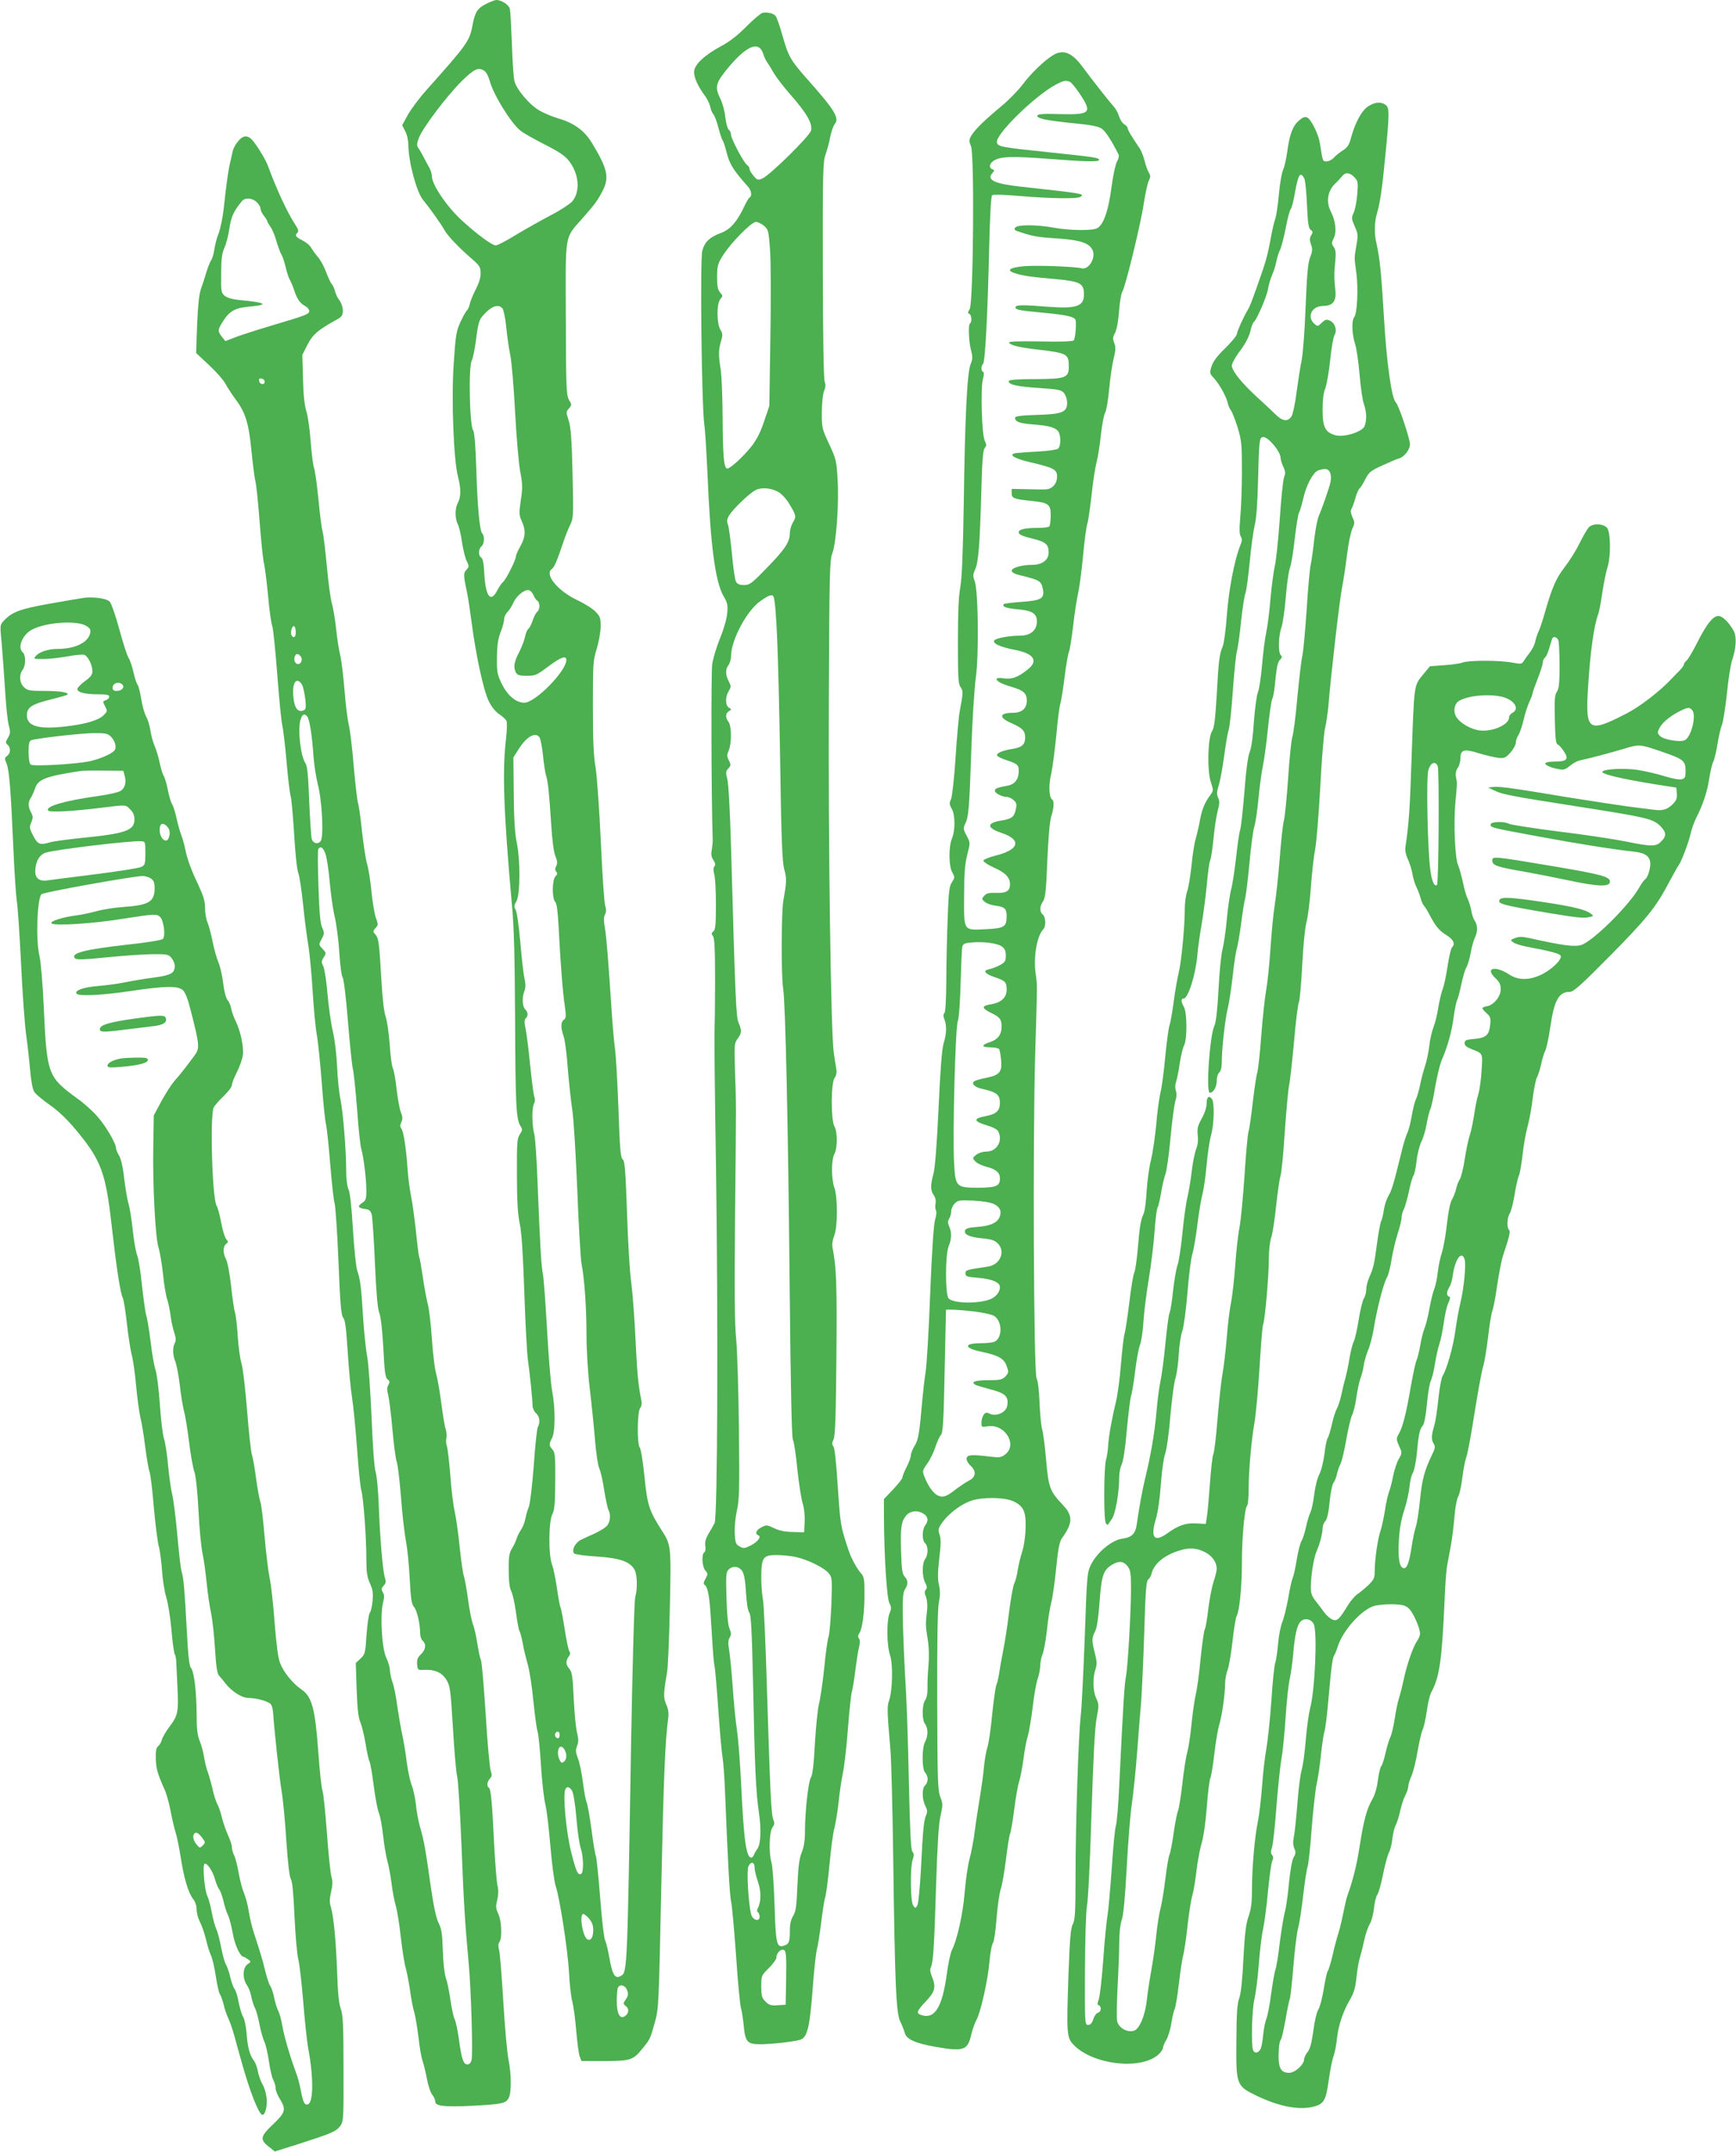
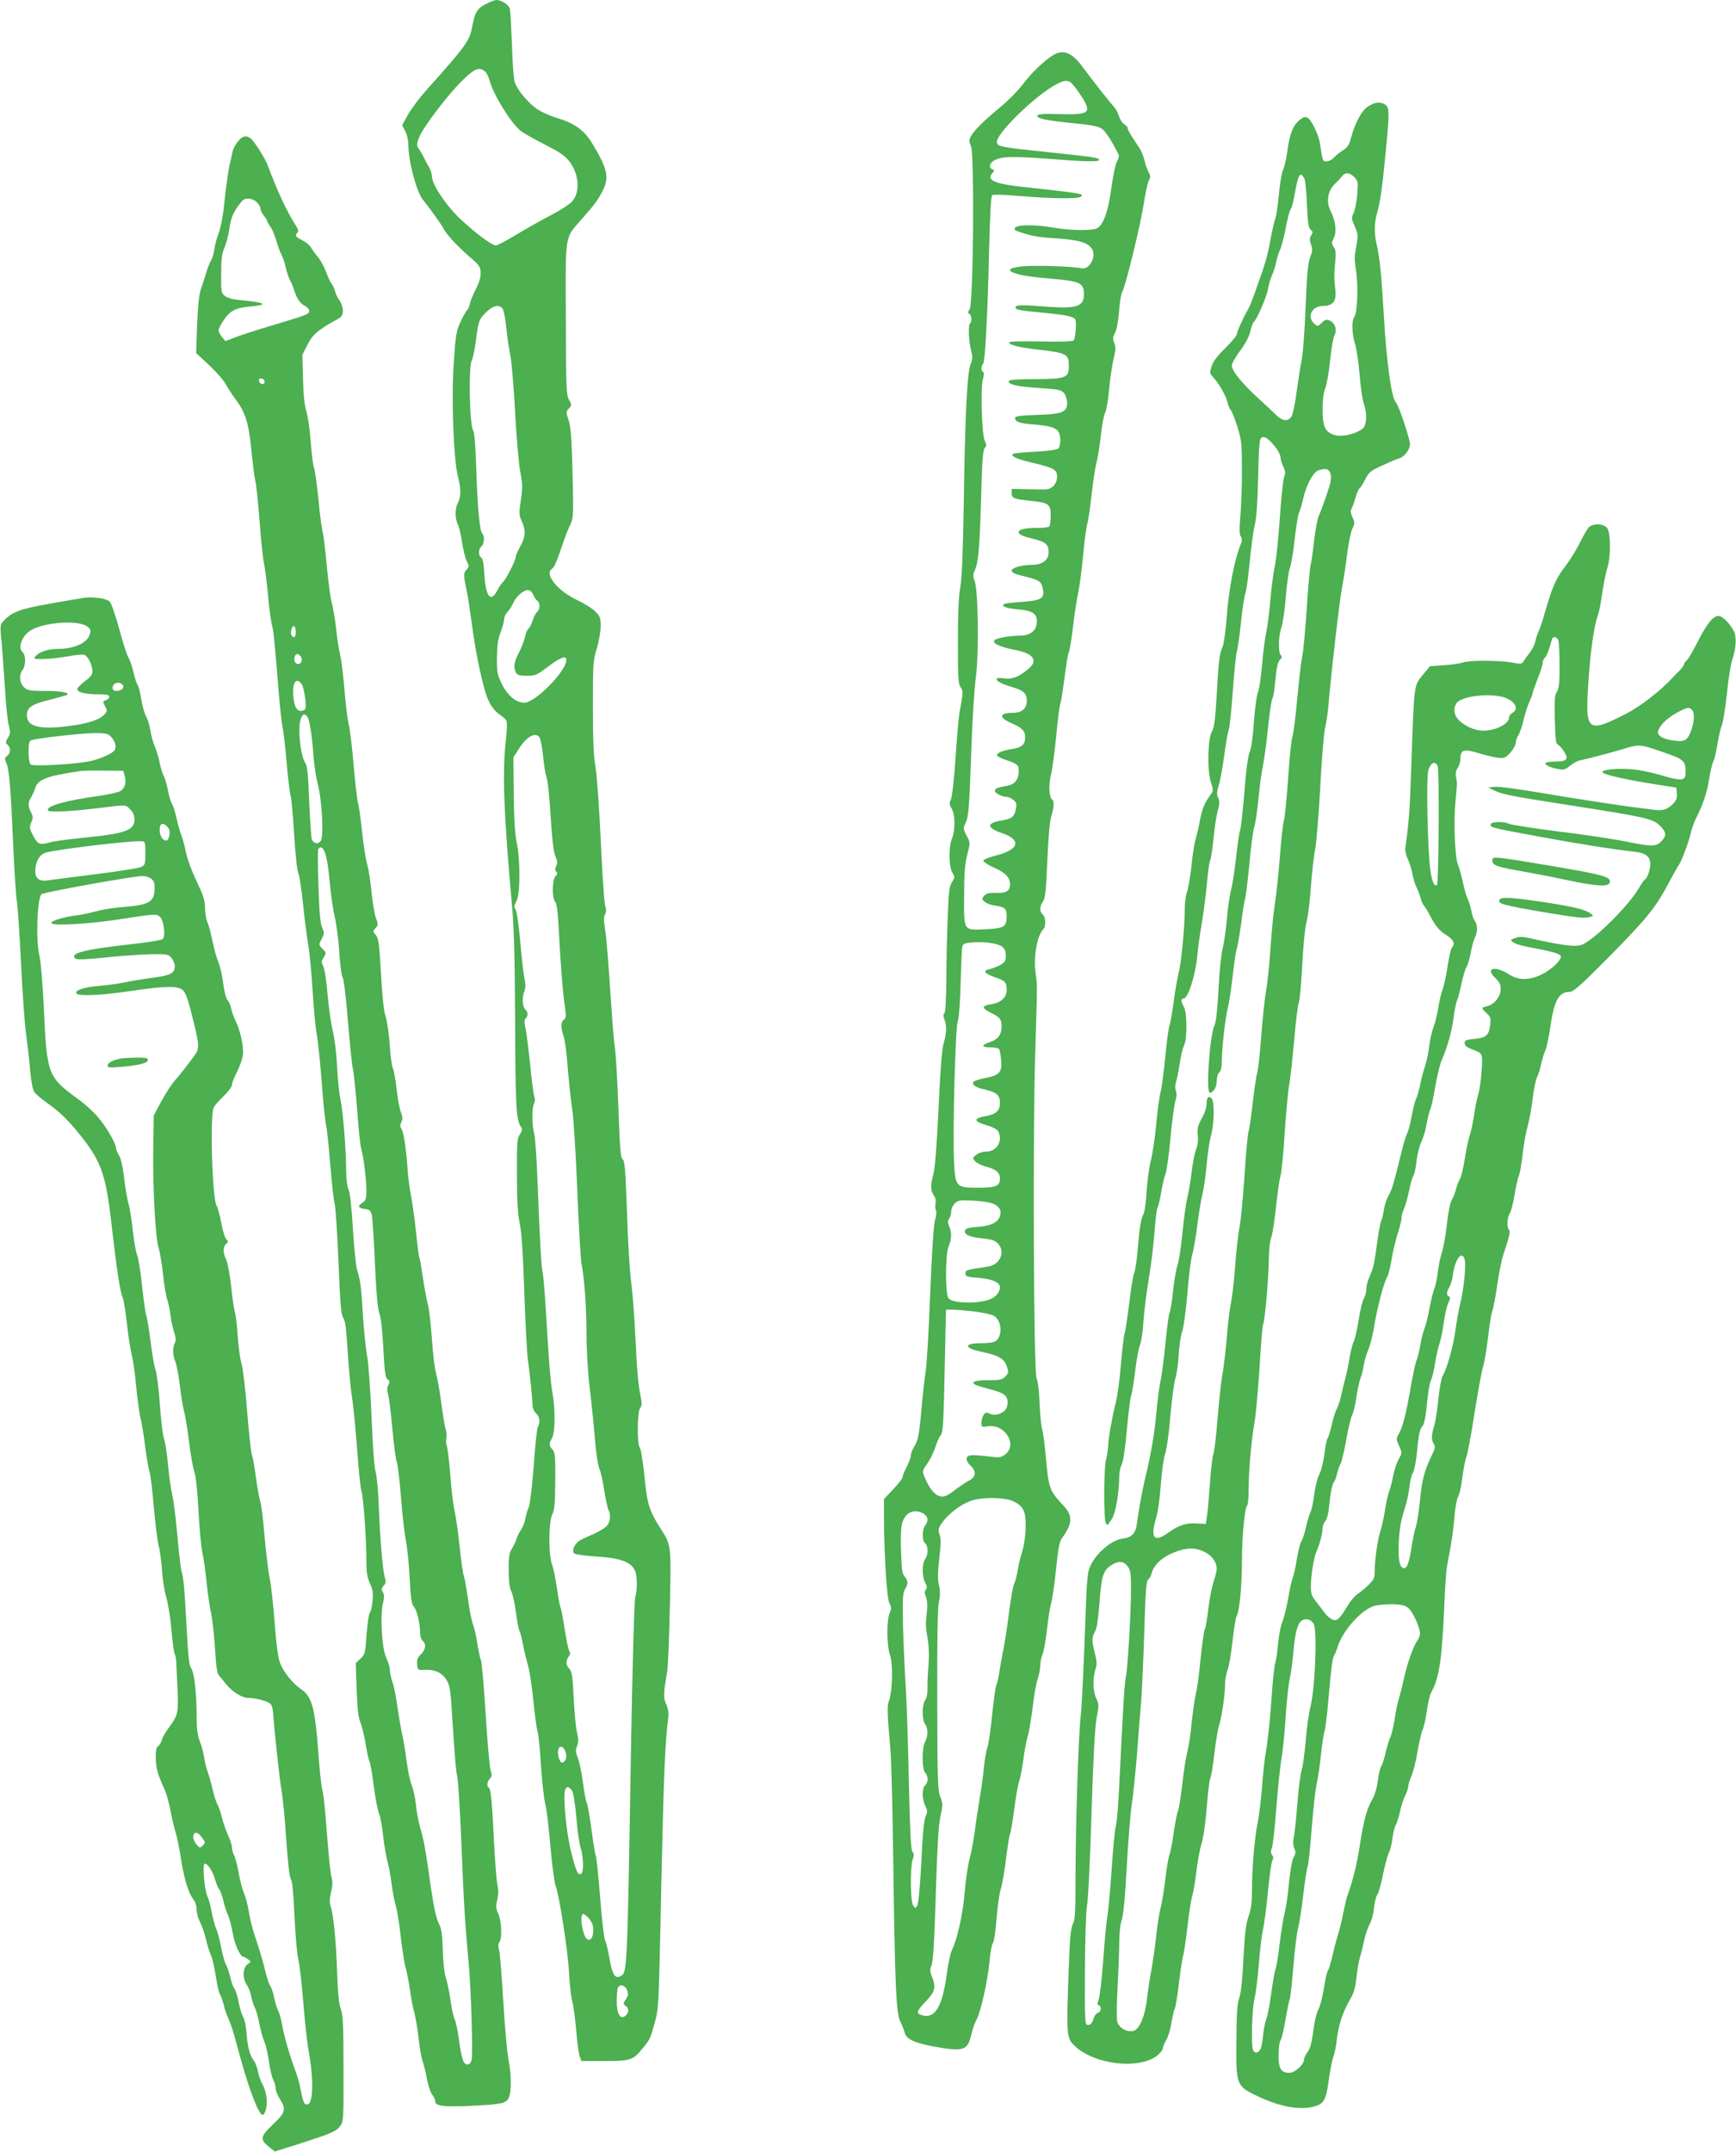
<svg xmlns="http://www.w3.org/2000/svg" version="1.0" width="1033pt" height="1280pt" viewBox="0 0 1033 1280" preserveAspectRatio="xMidYMid meet">
  <g transform="translate(0,1280) scale(0.1,-0.1)" fill="#4caf50" stroke="none">
-     <path d="M2889 12775 c-50 -26 -63 -48 -79 -133 -16 -86 -35 -112 -272 -377 -42 -47 -92 -114 -111 -148 l-34 -62 18 -35 c11 -20 19 -56 19 -85 1 -100 50 -281 88 -325 31 -37 111 -148 125 -176 17 -33 85 -105 165 -174 47 -41 52 -50 52 -87 0 -25 -11 -60 -29 -94 -15 -30 -32 -69 -35 -86 -4 -18 -12 -35 -17 -39 -5 -3 -22 -33 -38 -67 -26 -56 -30 -79 -41 -247 -15 -210 -1 -574 25 -675 19 -70 18 -123 0 -155 -18 -32 -19 -93 -1 -128 8 -15 19 -63 25 -107 7 -44 19 -95 28 -112 15 -31 15 -34 -2 -53 -18 -20 -18 -30 4 -135 6 -27 18 -106 27 -175 25 -194 71 -408 102 -470 16 -34 41 -64 62 -78 19 -13 39 -30 43 -39 5 -8 4 -55 -2 -108 -23 -192 -14 -439 35 -985 13 -137 17 -313 19 -680 2 -507 6 -598 32 -638 13 -21 12 -26 -4 -50 -16 -24 -18 -50 -17 -242 0 -156 5 -235 17 -290 11 -52 19 -179 27 -410 6 -184 16 -366 22 -405 10 -72 26 -219 27 -268 1 -15 10 -35 21 -44 21 -19 26 -53 10 -82 -5 -10 -16 -113 -24 -230 -9 -119 -22 -225 -29 -244 -8 -17 -17 -50 -21 -72 -4 -21 -16 -51 -26 -65 -9 -14 -21 -36 -25 -50 -4 -14 -16 -41 -28 -60 -17 -29 -21 -51 -20 -130 0 -65 5 -105 15 -125 9 -17 21 -73 28 -125 7 -52 16 -103 21 -112 6 -10 14 -44 20 -75 5 -32 19 -87 29 -123 11 -36 26 -135 34 -221 9 -86 20 -167 25 -180 5 -13 14 -103 20 -200 6 -97 18 -201 26 -232 8 -30 21 -142 30 -248 9 -106 23 -212 31 -236 25 -72 73 -388 80 -517 3 -67 12 -143 19 -171 8 -27 18 -107 24 -177 6 -69 15 -138 21 -152 l10 -26 135 0 c155 0 173 6 226 72 48 59 47 57 75 156 24 86 24 99 39 812 14 654 23 866 41 998 4 31 1 55 -11 82 -18 40 -18 64 4 190 6 30 13 206 17 390 8 366 7 370 -48 456 -75 117 -86 150 -103 320 -9 87 -21 165 -28 173 -17 20 -15 214 2 235 9 10 11 28 7 48 -19 93 -25 163 -35 373 -6 127 -18 277 -26 335 -8 58 -19 242 -24 409 -9 250 -13 305 -26 315 -12 9 -17 63 -25 301 -6 160 -15 322 -21 360 -5 39 -14 135 -19 215 -20 302 -31 447 -41 502 -7 41 -7 64 1 78 8 15 8 30 1 53 -6 18 -17 190 -26 382 -9 197 -23 389 -31 440 -12 66 -16 161 -16 361 0 256 1 276 23 345 12 41 23 100 23 131 1 50 -3 61 -29 88 -16 18 -67 50 -112 71 -115 55 -194 152 -150 184 16 11 30 44 69 160 11 33 29 79 40 101 20 40 21 51 15 305 -5 208 -10 275 -23 317 -16 50 -16 53 1 72 18 20 18 22 1 51 -16 27 -18 70 -19 482 -2 518 -9 475 96 595 81 92 92 108 122 165 42 81 31 132 -63 287 -44 73 -107 119 -202 146 -30 9 -77 28 -104 43 -60 31 -142 127 -155 179 -5 20 -12 120 -15 221 -4 102 -9 195 -12 208 -7 25 -50 53 -81 53 -10 -1 -39 -12 -64 -25z m-5 -398 c10 -7 23 -33 30 -58 22 -83 128 -254 184 -297 19 -15 85 -52 146 -83 85 -43 118 -66 143 -98 59 -77 67 -181 18 -239 -13 -15 -69 -52 -125 -81 -57 -30 -150 -82 -208 -117 -57 -35 -112 -64 -122 -64 -22 0 -114 68 -203 150 -90 83 -177 212 -177 262 0 13 -7 34 -14 48 -8 14 -24 43 -35 65 -11 22 -26 47 -33 56 -9 13 -8 26 5 60 24 61 167 250 255 337 75 74 101 85 136 59z m106 -1412 c7 -9 17 -57 22 -108 5 -51 15 -123 23 -162 9 -38 22 -194 30 -345 8 -151 22 -312 31 -358 14 -71 14 -96 3 -168 -11 -76 -11 -87 6 -125 25 -54 22 -94 -9 -149 -14 -25 -26 -51 -26 -59 0 -21 -58 -137 -76 -152 -9 -7 -24 -30 -35 -51 -39 -76 -69 -38 -77 96 -3 62 -9 94 -18 99 -19 11 -18 51 1 67 17 14 20 61 5 76 -16 16 -29 158 -36 389 -4 130 -11 215 -18 224 -22 27 -29 379 -9 416 7 12 16 59 23 105 17 131 19 139 61 181 41 41 77 50 99 24z m183 -1702 c6 -16 17 -32 24 -36 17 -11 17 -52 0 -66 -8 -6 -20 -29 -27 -51 -7 -22 -19 -45 -26 -51 -8 -6 -16 -27 -20 -48 -4 -20 -20 -61 -35 -91 -31 -58 -35 -89 -19 -121 9 -15 22 -19 65 -19 50 0 59 4 127 55 74 56 108 68 108 39 0 -66 -185 -254 -250 -254 -51 0 -103 45 -138 120 -23 48 -26 67 -25 150 1 70 6 109 22 150 12 30 21 65 21 78 0 12 9 31 20 42 11 11 26 35 34 53 16 38 60 77 88 77 11 0 23 -11 31 -27z m36 -847 c7 -8 16 -56 22 -108 5 -51 13 -106 19 -123 11 -38 18 -102 30 -291 6 -93 15 -165 25 -187 12 -29 13 -42 5 -58 -8 -15 -8 -24 0 -34 8 -9 7 -17 -5 -28 -20 -20 -21 -132 -1 -152 9 -9 15 -56 20 -147 10 -204 25 -396 37 -473 8 -59 8 -71 -6 -81 -19 -14 -19 -46 -1 -99 8 -22 19 -110 25 -195 7 -85 19 -193 26 -240 8 -47 21 -260 30 -475 8 -214 20 -412 25 -440 18 -90 30 -267 30 -425 0 -92 8 -224 20 -325 11 -93 25 -231 31 -305 6 -74 17 -148 25 -165 8 -16 21 -74 29 -128 9 -55 20 -107 25 -117 17 -32 11 -78 -12 -100 -12 -11 -44 -30 -72 -43 -28 -12 -64 -29 -80 -37 -34 -17 -57 -63 -39 -81 5 -5 66 -14 135 -18 138 -9 200 -31 225 -81 15 -30 17 -112 3 -160 -6 -20 -16 -386 -25 -880 -22 -1332 -23 -1350 -58 -1372 -37 -23 -53 2 -72 112 -8 44 -19 88 -25 100 -6 11 -19 125 -29 254 -10 129 -22 239 -25 245 -4 6 -16 76 -26 156 -11 80 -24 154 -29 163 -5 9 -15 62 -22 117 -7 55 -20 120 -30 145 -14 37 -15 50 -5 75 9 23 9 39 0 77 -7 26 -16 117 -20 203 -6 130 -10 159 -25 177 -23 25 -24 47 -5 74 10 13 11 23 4 31 -5 7 -18 66 -28 133 -10 66 -22 125 -25 130 -4 6 -13 57 -21 113 -8 56 -21 119 -29 140 -22 55 -21 257 2 300 13 26 16 64 17 198 1 146 -1 169 -16 186 -22 24 -22 33 -3 69 20 38 20 182 0 283 -8 42 -21 206 -30 365 -9 160 -20 308 -25 330 -9 45 -16 157 -31 536 -5 140 -14 273 -20 295 -14 51 -15 157 -1 181 6 11 7 27 1 41 -4 12 -15 96 -24 185 -9 90 -21 187 -27 216 -9 40 -8 56 0 64 16 16 15 36 -3 54 -17 18 -20 71 -4 110 7 20 7 42 0 74 -6 25 -17 122 -25 217 -9 97 -20 180 -28 192 -10 17 -10 25 5 50 23 39 24 248 1 353 -10 51 -16 138 -17 288 l-2 215 34 53 c45 70 95 98 120 68z m121 -5936 c0 -11 -4 -20 -9 -20 -14 0 -23 18 -16 30 10 17 25 11 25 -10z m30 -89 c14 -27 13 -56 -4 -70 -12 -10 -17 -8 -25 8 -6 11 -11 30 -11 44 0 40 22 50 40 18z m44 -243 c8 -14 19 -80 26 -163 6 -77 18 -158 26 -180 16 -48 18 -141 3 -151 -20 -12 -31 13 -60 128 -29 112 -50 335 -36 372 9 22 24 20 41 -6z m126 -826 c0 -45 -13 -67 -33 -59 -26 10 -50 131 -30 151 4 4 20 -6 35 -23 20 -23 28 -42 28 -69z m201 -359 c10 -27 8 -35 -13 -65 -10 -14 -9 -20 6 -31 22 -16 18 -45 -7 -61 -29 -18 -47 17 -47 90 0 34 3 69 6 78 10 26 43 19 55 -11z" />
-     <path d="M4536 12723 c-10 -3 -53 -39 -95 -81 -50 -51 -101 -91 -151 -117 -100 -54 -160 -111 -160 -154 0 -34 24 -86 64 -140 14 -18 28 -48 32 -65 3 -17 12 -38 19 -46 7 -8 21 -44 30 -80 9 -36 21 -70 25 -75 5 -6 16 -40 25 -77 16 -64 43 -106 124 -196 22 -24 28 -57 11 -67 -5 -3 -18 -25 -29 -48 -43 -93 -83 -140 -139 -162 -70 -26 -98 -53 -113 -106 -14 -51 -4 -931 12 -1034 5 -33 13 -166 19 -295 17 -421 46 -642 96 -727 23 -39 26 -54 21 -102 -2 -31 -21 -96 -42 -146 -20 -49 -41 -119 -47 -155 -7 -50 -6 -768 3 -1050 0 -14 -3 -40 -6 -58 -5 -22 -2 -40 10 -58 12 -18 13 -29 6 -38 -7 -8 -7 -24 -1 -47 6 -18 10 -100 10 -180 0 -119 -3 -149 -15 -159 -12 -10 -13 -15 -3 -28 10 -11 13 -79 13 -266 0 -138 -2 -269 -3 -291 -2 -22 1 -373 8 -780 14 -950 10 -2120 -8 -2155 -7 -14 -24 -43 -37 -65 -16 -28 -22 -49 -18 -71 3 -18 0 -35 -6 -38 -18 -11 -13 -87 6 -108 16 -18 16 -21 1 -49 -11 -18 -13 -31 -7 -35 21 -13 31 -64 40 -219 14 -226 15 -235 23 -280 3 -22 13 -137 21 -255 8 -118 19 -240 24 -270 5 -30 12 -120 15 -200 17 -431 28 -629 37 -665 5 -22 18 -166 29 -320 10 -154 24 -293 29 -310 5 -16 12 -61 16 -100 9 -101 21 -115 98 -115 77 0 224 18 247 30 35 19 49 81 65 290 8 113 20 221 25 240 6 19 17 91 26 160 8 69 19 138 24 154 6 16 17 104 26 195 8 91 21 189 29 216 7 28 19 97 25 155 6 58 17 134 25 170 8 36 22 153 30 260 8 107 19 210 24 227 5 18 15 77 21 130 7 54 16 115 22 136 6 26 6 43 -1 51 -7 9 -6 18 3 32 18 26 31 129 30 241 0 79 -3 95 -21 115 -19 21 -39 55 -61 103 -5 11 -22 59 -36 106 -23 72 -29 119 -41 308 -9 140 -18 228 -26 237 -9 11 -9 20 1 42 10 21 14 137 17 492 4 430 0 533 -23 647 -4 21 0 48 10 73 21 52 21 228 1 285 -19 53 -19 165 0 201 19 36 19 131 0 164 -21 38 -21 257 1 288 11 15 14 34 10 55 -3 18 -10 61 -15 97 -17 115 -33 1242 -29 2095 3 761 5 834 21 875 23 60 40 293 31 440 -6 107 -9 120 -50 208 -43 91 -44 98 -44 191 1 56 6 108 14 126 9 21 10 37 3 55 -6 16 -10 264 -11 665 -1 576 1 644 16 685 9 25 22 72 28 105 7 33 19 68 27 77 30 34 0 84 -165 269 -98 111 -111 133 -147 261 -15 54 -33 104 -39 112 -13 17 -52 26 -80 19z m5 -242 c6 -20 17 -43 24 -51 6 -8 24 -37 39 -64 16 -27 59 -83 97 -126 100 -114 135 -175 125 -217 -9 -33 -245 -266 -290 -285 -26 -11 -31 -9 -52 16 -13 15 -24 33 -24 41 0 8 -6 18 -13 22 -19 11 -97 157 -97 181 0 11 -6 25 -14 31 -7 6 -16 39 -20 73 -3 34 -16 82 -28 107 -37 76 -31 96 49 193 107 127 179 156 204 79z m5 -1024 c26 -22 28 -31 36 -143 5 -65 6 -301 2 -523 l-6 -405 -30 -89 c-20 -62 -43 -108 -73 -148 -52 -66 -134 -141 -149 -136 -19 6 -25 76 -26 307 -1 124 -6 252 -12 285 -13 83 -13 113 2 164 11 37 11 47 -4 71 -22 39 -22 156 1 182 15 17 15 19 -2 38 -14 16 -18 36 -18 94 1 67 4 78 37 130 48 75 168 196 194 196 12 0 33 -11 48 -23z m88 -1585 c17 -10 43 -38 58 -62 46 -75 48 -82 27 -116 -10 -17 -19 -46 -19 -64 0 -53 -27 -95 -134 -205 -93 -96 -105 -105 -138 -105 -28 0 -40 5 -49 21 -6 12 -17 87 -24 168 -8 80 -18 158 -24 172 -7 20 -5 33 9 55 24 38 117 128 155 148 35 19 95 14 139 -12z m-30 -624 c16 -56 27 -330 37 -898 8 -545 13 -675 26 -722 15 -56 14 -75 -6 -188 -12 -68 -13 -445 -1 -520 14 -85 30 -826 39 -1785 6 -605 12 -878 19 -898 7 -15 19 -96 27 -180 9 -84 23 -173 31 -199 9 -27 14 -72 12 -110 l-3 -63 -67 2 c-46 1 -82 8 -112 23 -42 20 -47 20 -75 5 -32 -16 -41 -40 -18 -48 20 -7 -5 -40 -48 -61 -34 -17 -41 -18 -64 -5 -23 13 -26 22 -29 79 -2 37 4 96 13 135 14 60 16 127 12 480 -2 226 -10 466 -16 535 -10 93 -11 284 -7 740 7 716 7 630 0 849 -5 165 -5 175 15 202 25 34 26 48 6 95 -15 37 -19 118 -45 1047 -6 209 -15 376 -22 402 -10 39 -10 47 6 64 16 17 16 22 3 48 -12 23 -12 33 -1 58 18 42 18 146 -1 171 -20 26 -19 51 3 64 16 10 16 10 0 20 -23 14 -23 63 -2 99 15 25 15 30 0 59 -20 38 -20 71 -1 96 8 11 15 34 15 52 0 97 95 275 178 331 50 35 70 40 76 21z m128 -5709 c72 -15 172 -64 199 -97 21 -26 21 -33 16 -188 -4 -88 -11 -172 -16 -187 -6 -15 -18 -98 -26 -184 -9 -87 -23 -184 -31 -215 -8 -31 -19 -139 -25 -238 -6 -122 -14 -189 -24 -204 -15 -24 -35 -201 -35 -318 0 -55 -6 -94 -19 -126 -15 -36 -21 -83 -26 -197 -5 -123 -9 -154 -25 -181 -14 -22 -20 -49 -20 -90 0 -66 -5 -78 -36 -88 -43 -13 -48 12 -55 243 -4 119 -12 232 -18 251 -17 54 -14 181 5 209 13 17 14 28 6 46 -13 29 -19 156 -38 770 -8 275 -19 518 -24 540 -5 22 -10 81 -10 130 0 120 10 135 90 135 32 0 83 -5 112 -11z m-315 -85 c11 -18 18 -57 22 -128 4 -64 11 -109 20 -119 10 -13 15 -104 22 -419 10 -507 17 -648 35 -771 15 -102 11 -190 -11 -217 -6 -8 -15 -23 -18 -32 -4 -10 -11 -18 -16 -18 -31 0 -45 103 -61 440 -6 124 -17 268 -25 320 -8 52 -19 167 -25 255 -6 88 -16 186 -21 217 -7 43 -7 62 3 77 10 17 10 27 -1 53 -9 21 -16 89 -18 184 -4 131 -3 153 12 167 25 25 62 21 82 -9z m73 -1762 c0 -15 9 -53 20 -85 20 -57 20 -118 -1 -159 -6 -10 -5 -19 1 -23 5 -3 10 -15 10 -26 0 -34 -43 -20 -51 16 -16 68 -27 258 -16 282 14 32 37 29 37 -5z m188 -661 l-3 -156 -47 -3 c-40 -3 -52 1 -73 22 -22 22 -25 34 -25 90 0 64 1 66 45 109 25 25 45 53 45 63 0 28 30 56 47 43 11 -9 13 -45 11 -168z" />
+     <path d="M2889 12775 c-50 -26 -63 -48 -79 -133 -16 -86 -35 -112 -272 -377 -42 -47 -92 -114 -111 -148 l-34 -62 18 -35 c11 -20 19 -56 19 -85 1 -100 50 -281 88 -325 31 -37 111 -148 125 -176 17 -33 85 -105 165 -174 47 -41 52 -50 52 -87 0 -25 -11 -60 -29 -94 -15 -30 -32 -69 -35 -86 -4 -18 -12 -35 -17 -39 -5 -3 -22 -33 -38 -67 -26 -56 -30 -79 -41 -247 -15 -210 -1 -574 25 -675 19 -70 18 -123 0 -155 -18 -32 -19 -93 -1 -128 8 -15 19 -63 25 -107 7 -44 19 -95 28 -112 15 -31 15 -34 -2 -53 -18 -20 -18 -30 4 -135 6 -27 18 -106 27 -175 25 -194 71 -408 102 -470 16 -34 41 -64 62 -78 19 -13 39 -30 43 -39 5 -8 4 -55 -2 -108 -23 -192 -14 -439 35 -985 13 -137 17 -313 19 -680 2 -507 6 -598 32 -638 13 -21 12 -26 -4 -50 -16 -24 -18 -50 -17 -242 0 -156 5 -235 17 -290 11 -52 19 -179 27 -410 6 -184 16 -366 22 -405 10 -72 26 -219 27 -268 1 -15 10 -35 21 -44 21 -19 26 -53 10 -82 -5 -10 -16 -113 -24 -230 -9 -119 -22 -225 -29 -244 -8 -17 -17 -50 -21 -72 -4 -21 -16 -51 -26 -65 -9 -14 -21 -36 -25 -50 -4 -14 -16 -41 -28 -60 -17 -29 -21 -51 -20 -130 0 -65 5 -105 15 -125 9 -17 21 -73 28 -125 7 -52 16 -103 21 -112 6 -10 14 -44 20 -75 5 -32 19 -87 29 -123 11 -36 26 -135 34 -221 9 -86 20 -167 25 -180 5 -13 14 -103 20 -200 6 -97 18 -201 26 -232 8 -30 21 -142 30 -248 9 -106 23 -212 31 -236 25 -72 73 -388 80 -517 3 -67 12 -143 19 -171 8 -27 18 -107 24 -177 6 -69 15 -138 21 -152 l10 -26 135 0 c155 0 173 6 226 72 48 59 47 57 75 156 24 86 24 99 39 812 14 654 23 866 41 998 4 31 1 55 -11 82 -18 40 -18 64 4 190 6 30 13 206 17 390 8 366 7 370 -48 456 -75 117 -86 150 -103 320 -9 87 -21 165 -28 173 -17 20 -15 214 2 235 9 10 11 28 7 48 -19 93 -25 163 -35 373 -6 127 -18 277 -26 335 -8 58 -19 242 -24 409 -9 250 -13 305 -26 315 -12 9 -17 63 -25 301 -6 160 -15 322 -21 360 -5 39 -14 135 -19 215 -20 302 -31 447 -41 502 -7 41 -7 64 1 78 8 15 8 30 1 53 -6 18 -17 190 -26 382 -9 197 -23 389 -31 440 -12 66 -16 161 -16 361 0 256 1 276 23 345 12 41 23 100 23 131 1 50 -3 61 -29 88 -16 18 -67 50 -112 71 -115 55 -194 152 -150 184 16 11 30 44 69 160 11 33 29 79 40 101 20 40 21 51 15 305 -5 208 -10 275 -23 317 -16 50 -16 53 1 72 18 20 18 22 1 51 -16 27 -18 70 -19 482 -2 518 -9 475 96 595 81 92 92 108 122 165 42 81 31 132 -63 287 -44 73 -107 119 -202 146 -30 9 -77 28 -104 43 -60 31 -142 127 -155 179 -5 20 -12 120 -15 221 -4 102 -9 195 -12 208 -7 25 -50 53 -81 53 -10 -1 -39 -12 -64 -25z m-5 -398 c10 -7 23 -33 30 -58 22 -83 128 -254 184 -297 19 -15 85 -52 146 -83 85 -43 118 -66 143 -98 59 -77 67 -181 18 -239 -13 -15 -69 -52 -125 -81 -57 -30 -150 -82 -208 -117 -57 -35 -112 -64 -122 -64 -22 0 -114 68 -203 150 -90 83 -177 212 -177 262 0 13 -7 34 -14 48 -8 14 -24 43 -35 65 -11 22 -26 47 -33 56 -9 13 -8 26 5 60 24 61 167 250 255 337 75 74 101 85 136 59z m106 -1412 c7 -9 17 -57 22 -108 5 -51 15 -123 23 -162 9 -38 22 -194 30 -345 8 -151 22 -312 31 -358 14 -71 14 -96 3 -168 -11 -76 -11 -87 6 -125 25 -54 22 -94 -9 -149 -14 -25 -26 -51 -26 -59 0 -21 -58 -137 -76 -152 -9 -7 -24 -30 -35 -51 -39 -76 -69 -38 -77 96 -3 62 -9 94 -18 99 -19 11 -18 51 1 67 17 14 20 61 5 76 -16 16 -29 158 -36 389 -4 130 -11 215 -18 224 -22 27 -29 379 -9 416 7 12 16 59 23 105 17 131 19 139 61 181 41 41 77 50 99 24z m183 -1702 c6 -16 17 -32 24 -36 17 -11 17 -52 0 -66 -8 -6 -20 -29 -27 -51 -7 -22 -19 -45 -26 -51 -8 -6 -16 -27 -20 -48 -4 -20 -20 -61 -35 -91 -31 -58 -35 -89 -19 -121 9 -15 22 -19 65 -19 50 0 59 4 127 55 74 56 108 68 108 39 0 -66 -185 -254 -250 -254 -51 0 -103 45 -138 120 -23 48 -26 67 -25 150 1 70 6 109 22 150 12 30 21 65 21 78 0 12 9 31 20 42 11 11 26 35 34 53 16 38 60 77 88 77 11 0 23 -11 31 -27z m36 -847 c7 -8 16 -56 22 -108 5 -51 13 -106 19 -123 11 -38 18 -102 30 -291 6 -93 15 -165 25 -187 12 -29 13 -42 5 -58 -8 -15 -8 -24 0 -34 8 -9 7 -17 -5 -28 -20 -20 -21 -132 -1 -152 9 -9 15 -56 20 -147 10 -204 25 -396 37 -473 8 -59 8 -71 -6 -81 -19 -14 -19 -46 -1 -99 8 -22 19 -110 25 -195 7 -85 19 -193 26 -240 8 -47 21 -260 30 -475 8 -214 20 -412 25 -440 18 -90 30 -267 30 -425 0 -92 8 -224 20 -325 11 -93 25 -231 31 -305 6 -74 17 -148 25 -165 8 -16 21 -74 29 -128 9 -55 20 -107 25 -117 17 -32 11 -78 -12 -100 -12 -11 -44 -30 -72 -43 -28 -12 -64 -29 -80 -37 -34 -17 -57 -63 -39 -81 5 -5 66 -14 135 -18 138 -9 200 -31 225 -81 15 -30 17 -112 3 -160 -6 -20 -16 -386 -25 -880 -22 -1332 -23 -1350 -58 -1372 -37 -23 -53 2 -72 112 -8 44 -19 88 -25 100 -6 11 -19 125 -29 254 -10 129 -22 239 -25 245 -4 6 -16 76 -26 156 -11 80 -24 154 -29 163 -5 9 -15 62 -22 117 -7 55 -20 120 -30 145 -14 37 -15 50 -5 75 9 23 9 39 0 77 -7 26 -16 117 -20 203 -6 130 -10 159 -25 177 -23 25 -24 47 -5 74 10 13 11 23 4 31 -5 7 -18 66 -28 133 -10 66 -22 125 -25 130 -4 6 -13 57 -21 113 -8 56 -21 119 -29 140 -22 55 -21 257 2 300 13 26 16 64 17 198 1 146 -1 169 -16 186 -22 24 -22 33 -3 69 20 38 20 182 0 283 -8 42 -21 206 -30 365 -9 160 -20 308 -25 330 -9 45 -16 157 -31 536 -5 140 -14 273 -20 295 -14 51 -15 157 -1 181 6 11 7 27 1 41 -4 12 -15 96 -24 185 -9 90 -21 187 -27 216 -9 40 -8 56 0 64 16 16 15 36 -3 54 -17 18 -20 71 -4 110 7 20 7 42 0 74 -6 25 -17 122 -25 217 -9 97 -20 180 -28 192 -10 17 -10 25 5 50 23 39 24 248 1 353 -10 51 -16 138 -17 288 l-2 215 34 53 c45 70 95 98 120 68z m121 -5936 z m30 -89 c14 -27 13 -56 -4 -70 -12 -10 -17 -8 -25 8 -6 11 -11 30 -11 44 0 40 22 50 40 18z m44 -243 c8 -14 19 -80 26 -163 6 -77 18 -158 26 -180 16 -48 18 -141 3 -151 -20 -12 -31 13 -60 128 -29 112 -50 335 -36 372 9 22 24 20 41 -6z m126 -826 c0 -45 -13 -67 -33 -59 -26 10 -50 131 -30 151 4 4 20 -6 35 -23 20 -23 28 -42 28 -69z m201 -359 c10 -27 8 -35 -13 -65 -10 -14 -9 -20 6 -31 22 -16 18 -45 -7 -61 -29 -18 -47 17 -47 90 0 34 3 69 6 78 10 26 43 19 55 -11z" />
    <path d="M6265 12471 c-51 -31 -132 -109 -180 -174 -26 -34 -81 -91 -123 -126 -103 -85 -159 -140 -181 -176 -16 -27 -16 -34 -3 -65 21 -52 14 -934 -8 -969 -12 -18 -12 -25 -2 -28 13 -5 17 -49 4 -57 -12 -7 -7 -114 7 -163 9 -35 9 -49 -3 -78 -21 -49 -34 -311 -41 -820 -5 -305 -11 -453 -21 -509 -10 -54 -14 -155 -14 -325 0 -210 2 -250 16 -269 16 -24 16 -29 -5 -142 -6 -30 -17 -154 -25 -276 -8 -122 -20 -232 -27 -248 -11 -23 -10 -32 4 -56 21 -36 22 -128 2 -177 -21 -49 -20 -167 2 -203 15 -27 15 -30 -2 -57 -17 -24 -20 -56 -26 -218 -4 -104 -8 -271 -8 -370 -1 -111 -5 -185 -11 -191 -8 -8 -8 -19 0 -38 14 -38 13 -84 -5 -142 -10 -33 -20 -160 -30 -384 -10 -217 -21 -354 -30 -390 -19 -71 -19 -100 1 -129 10 -14 14 -33 11 -50 -3 -15 -2 -33 2 -40 5 -7 3 -33 -5 -57 -8 -28 -19 -186 -29 -441 -8 -219 -21 -427 -27 -463 -6 -36 -14 -108 -19 -160 -18 -207 -24 -245 -47 -281 -12 -20 -22 -45 -22 -56 0 -11 -11 -42 -25 -69 -14 -27 -25 -55 -25 -62 0 -8 -25 -39 -55 -71 l-55 -58 0 -109 c1 -231 17 -479 32 -509 13 -25 13 -35 2 -60 -19 -43 -18 -191 2 -250 19 -54 15 -214 -6 -272 -12 -33 -11 -67 8 -285 6 -65 13 -355 17 -645 10 -752 17 -928 42 -978 11 -22 23 -53 27 -68 9 -37 62 -61 180 -82 172 -30 194 -22 216 74 7 30 21 69 30 85 25 44 68 234 78 348 5 54 14 104 21 111 6 8 16 74 21 146 6 72 17 151 25 174 8 23 22 103 31 177 9 74 20 142 24 151 5 9 16 74 25 145 9 71 22 147 30 169 7 22 18 81 25 130 6 50 17 110 25 135 8 25 21 104 30 175 8 72 22 148 30 170 8 22 14 56 15 76 0 20 6 52 14 70 8 19 19 84 26 144 6 61 18 135 26 165 8 30 21 123 29 205 11 112 20 156 34 175 64 88 66 133 9 194 -81 86 -88 103 -103 270 -7 83 -18 165 -23 181 -6 17 -13 87 -16 157 -3 77 -10 136 -18 150 -17 30 -23 1428 -8 1933 13 436 13 397 2 479 -13 95 9 221 46 258 17 17 15 73 -3 88 -20 16 -19 50 2 79 13 20 18 65 25 240 6 136 14 233 23 263 17 53 19 94 6 102 -19 12 -22 84 -7 148 8 34 22 138 31 229 8 91 19 179 25 195 5 16 16 87 25 158 9 70 20 136 25 146 5 9 16 77 25 151 8 74 22 163 30 199 8 36 22 138 30 227 8 89 20 174 25 187 5 14 16 90 25 168 8 79 22 168 30 198 8 30 20 105 26 165 7 61 18 119 25 130 7 11 18 74 24 140 6 66 18 148 27 183 12 50 13 69 3 92 -9 23 -9 34 5 60 10 19 20 72 24 130 4 55 13 105 18 112 17 20 112 409 129 528 9 58 22 118 29 133 12 24 12 32 1 50 -7 12 -19 44 -25 70 -7 27 -20 61 -30 75 -51 76 -71 109 -71 120 0 6 -9 16 -19 22 -11 5 -25 27 -32 47 -6 21 -20 47 -31 58 -22 24 -128 158 -187 238 -62 85 -116 106 -176 68z m100 -157 c9 -4 33 -32 54 -63 83 -122 73 -134 -108 -130 -98 3 -135 1 -138 -8 -6 -18 54 -30 215 -46 113 -11 149 -19 170 -34 22 -16 57 -71 98 -152 4 -7 0 -26 -9 -41 -9 -15 -23 -80 -32 -146 -20 -156 -52 -243 -95 -255 -43 -12 -162 -9 -245 6 -105 19 -219 20 -234 1 -10 -12 -3 -17 36 -29 75 -24 98 -28 222 -36 127 -9 180 -26 201 -66 24 -45 -20 -122 -64 -111 -44 11 -273 19 -349 12 -86 -9 -102 -26 -39 -44 48 -14 92 -20 231 -32 150 -14 171 -25 171 -92 0 -70 -44 -85 -209 -73 -151 12 -194 12 -198 -1 -5 -16 21 -21 162 -34 149 -14 195 -25 196 -48 4 -41 -4 -108 -12 -117 -6 -6 -82 -9 -201 -6 -135 2 -189 0 -184 -8 10 -15 66 -29 176 -41 170 -20 180 -26 180 -99 0 -68 -17 -75 -197 -76 -106 0 -157 -4 -160 -11 -7 -21 51 -34 181 -42 117 -8 131 -11 148 -31 10 -13 18 -38 18 -57 0 -56 -30 -68 -182 -72 -94 -3 -128 -8 -128 -17 0 -24 27 -34 111 -40 95 -7 135 -20 149 -46 14 -26 12 -85 -4 -98 -7 -6 -62 -14 -122 -17 -60 -3 -120 -8 -133 -10 -43 -9 -2 -33 95 -55 136 -32 154 -42 154 -84 0 -42 -28 -74 -67 -76 -16 -1 -67 0 -115 1 l-88 2 0 -25 c0 -31 12 -36 121 -47 99 -10 113 -21 111 -90 0 -27 -4 -55 -7 -60 -3 -6 -32 -10 -64 -10 -84 0 -123 -9 -119 -29 2 -11 27 -22 78 -34 82 -20 100 -34 100 -83 0 -45 -38 -74 -99 -74 -61 0 -121 -17 -121 -35 0 -8 17 -19 43 -25 126 -31 133 -35 143 -86 10 -54 -11 -66 -125 -74 -56 -4 -104 -10 -107 -13 -15 -14 11 -25 78 -31 91 -8 118 -25 118 -72 0 -52 -36 -84 -97 -85 -65 0 -142 -14 -155 -27 -17 -17 30 -40 117 -57 116 -21 146 -65 82 -116 -59 -48 -96 -61 -143 -54 -28 4 -44 2 -44 -4 0 -14 30 -29 93 -48 67 -19 87 -38 87 -80 0 -47 -29 -73 -82 -73 -83 0 -87 -28 -9 -62 63 -27 81 -45 81 -84 0 -43 -19 -60 -76 -69 -57 -8 -96 -25 -91 -39 2 -6 28 -19 57 -28 66 -22 73 -29 72 -68 -1 -47 -25 -77 -69 -84 -59 -11 -73 -16 -73 -30 0 -14 42 -36 69 -36 10 0 29 -8 41 -18 18 -15 21 -24 15 -54 -9 -47 -24 -59 -87 -69 -89 -14 -88 -44 3 -74 121 -41 104 -100 -39 -135 -36 -9 -68 -22 -70 -28 -2 -7 23 -25 61 -42 71 -32 97 -59 97 -101 0 -39 -23 -53 -84 -50 -40 1 -56 -2 -69 -17 -16 -18 -16 -20 2 -36 11 -10 39 -20 63 -23 56 -7 68 -18 68 -62 0 -64 -14 -73 -121 -78 -139 -7 -133 -15 -132 199 0 134 5 191 19 245 18 70 18 70 -4 112 -21 39 -21 45 -8 72 20 41 24 90 36 444 6 171 18 363 27 427 19 142 14 522 -8 574 -10 27 -10 37 3 65 20 43 28 139 37 455 5 191 10 255 20 268 12 14 12 21 1 44 -18 36 -26 313 -11 367 7 26 7 41 1 43 -13 5 -13 35 0 48 12 12 27 288 36 687 5 202 11 310 18 316 6 5 77 3 166 -5 179 -15 339 -18 359 -5 28 18 17 20 -357 61 -154 17 -203 40 -167 80 14 16 14 18 0 23 -22 9 -18 34 8 51 39 25 106 28 316 12 231 -18 311 -20 311 -7 0 13 -28 17 -305 46 -279 29 -298 33 -303 58 -9 48 229 280 353 345 44 23 55 25 80 16z m-405 -5143 c19 -14 25 -27 25 -56 0 -32 -5 -39 -35 -56 -19 -10 -48 -21 -63 -24 -42 -8 -28 -27 33 -48 62 -21 70 -29 70 -75 0 -46 -34 -77 -94 -86 -57 -9 -56 -23 3 -52 50 -24 61 -38 61 -79 0 -49 -21 -77 -67 -93 -56 -18 -55 -32 1 -32 25 0 48 -5 51 -10 4 -6 9 -35 12 -65 7 -71 -9 -90 -87 -106 -31 -6 -63 -15 -70 -19 -25 -15 -1 -38 52 -49 77 -17 98 -34 98 -80 0 -48 -21 -68 -84 -80 -77 -14 -75 -31 9 -56 32 -9 59 -23 65 -35 29 -55 -8 -120 -70 -120 -22 0 -47 -8 -61 -19 -23 -18 -23 -20 -6 -39 10 -11 39 -25 65 -32 58 -14 82 -35 82 -70 0 -45 -22 -54 -124 -55 -138 0 -141 3 -149 152 -9 173 8 802 22 837 7 17 14 112 17 225 3 108 7 206 10 218 3 17 13 23 47 26 73 8 160 -3 187 -22z m-44 -1534 c35 -18 45 -42 33 -74 -13 -36 -55 -55 -130 -61 -50 -3 -72 -9 -76 -20 -10 -24 25 -41 100 -48 55 -5 76 -12 94 -30 48 -48 15 -127 -58 -138 -133 -20 -134 -21 -134 -41 0 -18 9 -21 77 -26 81 -7 128 -27 128 -55 0 -26 -19 -53 -48 -68 -63 -32 -225 -32 -257 0 -21 22 -21 259 0 311 18 43 19 83 3 118 -9 21 -9 31 0 46 7 10 12 30 12 44 0 14 10 35 21 46 20 20 30 21 113 17 56 -3 103 -11 122 -21z m-121 -638 c50 -6 102 -17 117 -25 51 -26 56 -128 8 -154 -10 -6 -48 -10 -84 -10 -103 0 -101 -29 4 -51 94 -19 131 -39 146 -75 18 -44 18 -50 -6 -74 -17 -17 -33 -20 -99 -20 -77 0 -106 -10 -79 -26 7 -5 49 -17 93 -29 88 -22 109 -43 98 -99 -8 -38 -64 -63 -102 -46 -21 10 -27 9 -38 -6 -7 -10 -13 -31 -13 -46 0 -27 1 -28 38 -22 100 16 178 -108 105 -166 -25 -20 -35 -21 -88 -15 -113 14 -139 12 -143 -9 -2 -11 7 -29 22 -43 37 -34 34 -68 -6 -89 -18 -9 -49 -30 -70 -45 -65 -52 -87 -60 -119 -44 -28 15 -56 55 -79 113 -12 31 -11 36 17 75 17 23 38 67 48 97 10 30 24 63 33 73 13 14 17 75 23 380 4 199 8 363 8 365 2 5 82 1 166 -9z m232 -1128 c63 -29 78 -60 76 -157 -1 -47 -9 -108 -21 -145 -11 -35 -23 -86 -27 -114 -4 -27 -13 -61 -20 -75 -7 -14 -20 -88 -30 -165 -9 -77 -25 -180 -35 -230 -10 -49 -21 -112 -25 -140 -4 -27 -11 -58 -16 -67 -5 -10 -16 -89 -25 -175 -8 -87 -21 -176 -29 -198 -7 -22 -16 -74 -20 -115 -3 -41 -15 -124 -25 -185 -10 -60 -24 -150 -30 -200 -6 -49 -20 -121 -30 -160 -11 -38 -24 -131 -30 -205 -11 -130 -45 -280 -77 -343 -7 -15 -21 -77 -29 -139 -28 -204 -74 -274 -158 -242 -25 10 -19 24 34 80 55 58 61 84 35 148 -10 24 -12 42 -6 54 14 28 20 117 31 482 8 247 15 365 26 416 15 67 15 75 -1 116 -15 40 -17 102 -18 574 -1 357 2 547 10 584 8 40 8 68 0 103 -8 35 -7 75 2 156 10 84 11 117 2 142 -10 30 -9 37 17 74 38 53 113 109 171 128 67 23 196 21 248 -2z m-529 -77 c25 -17 28 -41 7 -68 -19 -26 -19 -90 0 -106 19 -16 19 -69 0 -94 -19 -26 -19 -103 0 -140 12 -22 12 -32 4 -42 -9 -11 -8 -21 1 -43 7 -19 10 -50 6 -83 -9 -80 -9 -87 4 -168 8 -47 9 -104 5 -155 -4 -44 -7 -104 -6 -133 1 -33 -4 -61 -14 -75 -19 -28 -20 -117 0 -143 18 -24 18 -72 0 -104 -20 -35 -20 -164 0 -184 8 -8 15 -26 15 -39 0 -14 -7 -30 -15 -37 -20 -16 -19 -83 1 -122 12 -24 14 -36 5 -55 -14 -30 -19 -83 -31 -321 -6 -107 -15 -203 -21 -215 -11 -20 -12 -20 -25 -2 -17 23 -19 227 -3 274 9 24 8 35 -2 47 -9 11 -14 118 -21 417 -4 221 -13 479 -19 572 -6 94 -13 255 -16 359 -3 158 -1 192 12 212 20 30 19 53 -2 76 -14 15 -18 44 -21 143 -5 142 0 183 29 219 24 30 72 35 107 10z" />
    <path d="M8139 12166 c-38 -26 -77 -99 -101 -190 -10 -38 -21 -54 -48 -71 -19 -12 -44 -32 -54 -44 -11 -11 -29 -21 -42 -21 -24 0 -23 -2 -40 108 -7 50 -51 140 -74 152 -14 8 -25 4 -48 -15 -39 -32 -58 -82 -72 -185 -6 -46 -18 -96 -25 -111 -8 -15 -19 -80 -25 -145 -6 -66 -16 -130 -21 -144 -6 -14 -19 -70 -29 -125 -19 -102 -28 -133 -82 -285 -32 -90 -42 -116 -57 -140 -23 -39 -61 -123 -61 -137 0 -9 -31 -46 -69 -84 -49 -47 -73 -80 -82 -109 -12 -38 -11 -42 13 -68 32 -34 74 -108 83 -147 3 -16 12 -37 19 -45 7 -8 25 -54 40 -101 24 -80 26 -100 26 -265 0 -99 -5 -221 -10 -273 -6 -68 -5 -99 3 -112 9 -14 9 -26 -2 -51 -36 -91 -69 -262 -81 -422 -6 -83 -17 -164 -24 -180 -20 -47 -25 -86 -36 -291 -9 -147 -15 -196 -28 -215 -25 -38 -30 -233 -7 -302 16 -49 16 -52 -3 -77 -34 -46 -50 -86 -62 -151 -6 -36 -18 -85 -25 -110 -8 -25 -19 -96 -25 -159 -7 -63 -18 -132 -26 -154 -8 -22 -14 -68 -14 -103 0 -104 -20 -315 -36 -379 -8 -33 -22 -111 -30 -173 -8 -62 -19 -124 -24 -138 -6 -14 -17 -98 -26 -187 -8 -89 -21 -187 -29 -217 -7 -30 -19 -116 -25 -190 -7 -74 -21 -169 -31 -210 -11 -41 -22 -124 -26 -185 -3 -60 -11 -121 -18 -135 -17 -35 -24 -78 -35 -213 -6 -65 -15 -127 -21 -138 -6 -12 -19 -91 -29 -177 -11 -86 -23 -171 -29 -188 -5 -18 -14 -99 -21 -180 -6 -82 -20 -183 -30 -224 -25 -103 -43 -206 -46 -260 -1 -25 -7 -63 -13 -85 -13 -49 -14 -354 -1 -375 5 -8 10 -12 12 -10 2 3 13 19 25 36 21 31 43 157 43 252 0 24 7 56 15 72 9 18 21 96 30 202 9 95 20 187 25 203 6 17 17 85 25 151 8 67 21 137 29 155 7 19 17 81 20 138 4 57 18 171 32 255 14 83 29 208 34 278 5 71 13 136 18 145 6 10 15 52 22 93 7 41 18 89 25 106 7 18 21 114 30 215 9 101 23 200 29 220 8 24 9 44 3 60 -5 15 -5 35 1 54 6 17 16 66 22 110 7 44 18 92 26 107 19 37 18 194 -1 228 -18 32 -19 50 -2 50 27 0 72 143 82 260 3 41 15 122 25 180 10 58 24 164 31 235 6 72 15 138 20 147 5 10 14 68 20 130 6 62 17 136 25 165 11 40 12 57 3 77 -10 20 -9 36 4 78 9 29 23 109 32 176 9 68 21 136 26 150 6 15 17 119 25 232 8 113 19 219 24 235 5 17 17 97 25 180 9 82 21 157 26 167 5 9 16 91 25 180 8 90 22 190 30 223 10 40 17 131 20 270 6 241 8 255 32 255 30 0 102 -87 102 -123 0 -11 7 -34 16 -53 13 -27 14 -40 5 -62 -6 -15 -18 -128 -26 -252 -9 -124 -22 -250 -30 -280 -7 -30 -18 -116 -25 -190 -6 -74 -17 -164 -25 -200 -8 -36 -19 -123 -25 -194 -6 -71 -17 -145 -25 -165 -8 -20 -18 -99 -24 -177 -5 -84 -15 -155 -25 -178 -10 -24 -22 -110 -31 -235 -9 -108 -20 -209 -25 -226 -6 -16 -17 -93 -25 -169 -9 -77 -22 -163 -30 -190 -7 -28 -19 -107 -25 -176 -6 -69 -18 -147 -25 -175 -8 -27 -19 -134 -24 -237 -7 -130 -15 -198 -25 -220 -28 -61 -51 -398 -27 -398 21 0 41 34 41 69 0 22 6 44 15 51 9 8 15 30 15 59 0 79 20 262 36 324 8 33 21 118 29 190 8 73 19 146 24 162 6 17 17 83 26 148 8 65 19 135 25 156 5 21 16 114 25 207 8 93 21 189 28 214 8 25 20 104 26 175 7 72 19 159 27 195 7 36 21 134 29 219 9 85 20 162 25 172 5 9 12 43 15 75 12 121 17 144 32 160 12 11 13 18 4 27 -16 16 -14 114 4 164 8 23 20 104 26 180 6 76 17 154 24 173 8 19 21 97 29 173 9 76 20 146 25 156 6 9 17 48 26 86 17 76 55 149 85 165 10 5 30 10 44 10 29 0 42 -31 33 -78 -6 -29 -46 -146 -70 -202 -8 -19 -20 -82 -27 -140 -6 -58 -15 -123 -20 -145 -6 -22 -17 -146 -25 -275 -9 -129 -20 -252 -26 -272 -5 -21 -18 -131 -29 -245 -10 -114 -24 -221 -30 -237 -6 -16 -17 -126 -25 -245 -8 -119 -20 -232 -25 -251 -6 -19 -17 -120 -25 -225 -8 -104 -22 -230 -30 -280 -8 -49 -19 -164 -25 -255 -6 -91 -17 -201 -25 -245 -8 -44 -22 -169 -30 -277 -8 -108 -19 -207 -24 -220 -5 -13 -16 -90 -26 -171 -9 -80 -20 -161 -26 -179 -5 -18 -16 -139 -24 -268 -9 -129 -22 -266 -30 -305 -8 -38 -19 -140 -25 -225 -6 -85 -18 -184 -25 -220 -8 -36 -19 -128 -25 -205 -6 -77 -18 -174 -25 -215 -8 -41 -21 -162 -30 -269 -8 -106 -20 -201 -25 -211 -5 -9 -14 -86 -20 -171 -6 -85 -14 -174 -18 -199 l-7 -45 -56 3 c-63 4 -107 -11 -173 -59 -79 -56 -102 -26 -67 89 12 41 23 121 29 207 6 80 17 157 26 180 8 23 22 117 30 220 9 99 22 200 30 225 8 25 17 88 20 141 3 53 12 116 21 140 9 25 22 125 31 229 8 102 21 205 29 230 8 25 21 103 30 175 9 71 22 152 30 180 7 27 19 106 25 175 6 69 18 148 26 176 19 67 22 197 5 218 -19 22 -31 10 -31 -30 0 -20 -12 -58 -29 -87 -24 -44 -28 -60 -24 -99 4 -30 0 -61 -10 -85 -8 -21 -20 -81 -26 -133 -6 -52 -18 -122 -26 -155 -8 -33 -21 -127 -29 -210 -8 -82 -21 -168 -29 -190 -8 -22 -20 -92 -27 -155 -6 -63 -16 -122 -21 -131 -5 -9 -15 -89 -24 -178 -8 -89 -22 -189 -29 -224 -8 -34 -19 -120 -25 -192 -11 -122 -33 -250 -67 -390 -15 -61 -37 -179 -49 -268 -8 -61 -29 -82 -89 -90 -61 -9 -146 -80 -183 -152 -24 -49 -25 -57 -38 -430 -8 -209 -18 -420 -24 -470 -14 -121 -31 -648 -31 -959 0 -211 -3 -256 -16 -281 -13 -24 -18 -85 -26 -300 -12 -354 -11 -376 31 -419 114 -117 393 -151 501 -60 16 14 30 33 30 41 0 9 9 30 19 47 11 17 25 62 31 100 6 38 15 77 20 86 5 10 17 78 25 151 9 74 20 150 26 169 5 19 17 96 25 170 8 74 21 158 29 185 8 28 19 95 25 150 7 55 20 127 30 160 11 35 24 124 31 215 6 85 16 163 21 173 5 10 16 75 24 145 8 70 21 147 29 172 16 52 35 182 35 246 0 24 7 61 15 81 8 21 21 97 29 170 8 72 19 140 25 151 17 31 31 178 31 320 0 145 16 322 31 336 5 6 9 48 9 95 0 111 16 293 35 401 8 47 22 194 30 328 8 133 17 247 21 253 10 17 34 284 34 385 0 52 6 109 15 135 8 24 21 110 29 190 9 80 20 158 25 172 6 15 18 133 26 264 9 131 21 256 26 278 5 22 18 138 29 257 10 119 23 225 29 236 5 10 14 110 20 223 6 120 17 224 25 253 8 27 20 119 26 205 6 86 18 190 26 231 8 41 21 205 30 365 8 159 21 317 28 350 8 33 17 96 21 140 14 176 66 624 80 695 8 41 22 130 30 197 8 68 23 139 32 158 15 32 15 38 1 68 -10 22 -13 39 -7 48 5 8 16 37 24 66 8 29 20 55 25 58 6 4 21 28 34 54 22 43 32 51 103 83 43 20 88 39 100 42 30 9 63 53 63 83 0 33 -68 236 -84 249 -25 23 -55 233 -71 509 -16 265 -24 345 -44 435 -15 64 -13 129 4 186 18 62 30 146 50 354 23 236 23 270 0 286 -28 21 -66 17 -106 -10z m-79 -421 c21 -23 22 -29 16 -104 -4 -45 -14 -94 -22 -109 -13 -27 -12 -34 7 -78 20 -44 21 -54 10 -114 -13 -79 -13 -67 0 -165 12 -93 5 -240 -13 -262 -16 -20 -14 -98 5 -158 9 -27 21 -110 27 -182 6 -73 17 -151 25 -174 17 -48 19 -97 5 -133 -13 -35 -122 -69 -174 -55 -60 17 -76 48 -76 151 0 57 5 102 15 125 9 21 22 96 30 169 7 72 19 141 26 151 17 28 3 71 -26 85 -22 10 -29 8 -50 -12 -24 -23 -25 -23 -45 -5 -45 41 -14 105 52 105 59 0 81 28 74 93 -8 65 -8 106 0 179 4 43 2 62 -10 79 -13 20 -13 25 0 52 19 36 12 103 -18 161 -28 55 -18 120 25 162 18 17 38 39 45 48 18 23 45 20 72 -9z m-299 -6 c6 -12 13 -82 16 -157 5 -109 9 -139 22 -149 14 -10 14 -15 3 -33 -10 -17 -10 -28 -1 -54 10 -28 9 -41 -5 -76 -13 -33 -19 -98 -27 -294 -5 -139 -16 -282 -24 -321 -8 -38 -21 -124 -30 -189 -8 -66 -22 -130 -30 -143 -22 -33 -54 -29 -95 12 -19 19 -68 65 -109 102 -93 85 -151 158 -151 188 0 13 22 53 49 88 31 42 53 83 61 116 6 28 16 53 21 56 16 11 77 150 84 195 4 25 15 63 25 85 10 22 21 58 25 80 4 22 14 52 21 67 8 15 23 73 34 128 10 56 24 108 30 115 6 7 17 48 24 91 21 118 33 137 57 93z m-594 -8170 c45 -22 73 -61 73 -101 0 -13 -9 -48 -19 -78 -10 -30 -24 -102 -31 -160 -6 -57 -16 -112 -21 -122 -5 -9 -16 -88 -25 -175 -8 -87 -21 -183 -29 -213 -7 -30 -18 -109 -25 -175 -6 -66 -18 -143 -26 -172 -8 -28 -21 -113 -29 -188 -9 -75 -20 -145 -25 -155 -5 -10 -17 -69 -26 -131 -8 -62 -20 -121 -25 -131 -5 -10 -16 -73 -24 -140 -8 -68 -21 -148 -29 -178 -8 -30 -20 -104 -26 -165 -6 -60 -20 -155 -30 -210 -10 -55 -21 -129 -25 -165 -9 -94 -43 -177 -76 -189 -39 -13 -90 14 -101 54 -4 17 -3 107 2 200 5 94 10 213 10 266 0 59 6 113 15 139 10 28 20 135 30 318 8 153 22 320 30 372 8 52 22 187 31 300 8 113 20 255 25 315 4 61 13 245 18 409 7 240 12 302 23 310 8 6 18 23 21 38 15 57 74 106 162 134 59 19 103 17 152 -7z m-458 -85 c18 -23 21 -41 21 -133 0 -143 -19 -465 -30 -524 -9 -45 -15 -132 -40 -647 -5 -113 -14 -221 -20 -240 -6 -19 -17 -136 -25 -260 -9 -124 -20 -247 -25 -275 -5 -27 -17 -144 -25 -260 -8 -115 -21 -223 -27 -239 -9 -23 -9 -31 0 -34 18 -6 15 -40 -4 -44 -9 -2 -22 -19 -28 -38 -8 -25 -17 -35 -31 -35 -20 0 -20 6 -19 325 1 196 6 348 12 383 7 33 19 280 27 550 11 340 20 516 31 570 14 72 13 80 -3 115 -20 42 -22 120 -4 174 9 28 8 47 -4 94 -19 73 -19 92 1 129 11 20 19 76 26 163 11 162 22 199 67 229 45 30 75 29 100 -3z" />
    <path d="M1416 11959 c-14 -17 -28 -43 -31 -57 -3 -15 -10 -45 -15 -67 -11 -43 -22 -120 -39 -277 -6 -54 -20 -119 -30 -146 -11 -26 -22 -70 -26 -98 -4 -27 -13 -55 -19 -63 -6 -8 -18 -39 -28 -70 -9 -31 -23 -75 -32 -99 -11 -30 -18 -95 -23 -212 l-6 -170 77 -72 c43 -40 87 -90 97 -110 11 -21 38 -62 59 -91 60 -79 80 -142 96 -306 8 -79 18 -160 23 -180 6 -20 17 -130 26 -246 9 -115 20 -227 26 -247 5 -20 16 -106 24 -190 7 -84 19 -166 25 -182 6 -16 19 -147 30 -290 11 -144 24 -277 29 -296 5 -19 17 -117 26 -218 8 -100 20 -193 24 -205 5 -13 14 -114 21 -225 7 -120 17 -216 25 -235 7 -17 20 -104 29 -192 9 -88 23 -196 31 -240 7 -44 19 -163 25 -265 6 -102 17 -221 25 -265 8 -44 21 -174 30 -290 8 -115 20 -225 25 -245 5 -19 16 -125 25 -235 9 -110 20 -214 26 -232 5 -17 16 -173 23 -347 10 -255 16 -319 28 -334 12 -13 18 -63 27 -202 6 -102 18 -225 26 -275 8 -49 21 -187 30 -306 8 -119 20 -230 25 -245 12 -37 30 -278 30 -407 0 -79 4 -107 21 -145 17 -36 20 -58 16 -104 -3 -33 -10 -65 -17 -72 -6 -8 -14 -66 -19 -130 -7 -109 -9 -117 -36 -142 l-28 -26 5 -156 c4 -114 10 -168 22 -196 9 -22 23 -79 31 -127 8 -49 18 -96 23 -106 6 -10 17 -76 26 -147 9 -71 23 -144 31 -162 8 -19 19 -80 25 -136 6 -57 18 -123 25 -148 7 -25 19 -85 25 -135 6 -49 18 -110 26 -135 7 -25 21 -108 29 -185 9 -77 22 -160 30 -185 7 -25 18 -83 25 -130 6 -47 17 -105 25 -130 7 -25 18 -91 25 -148 6 -57 17 -120 24 -140 7 -20 19 -68 26 -107 7 -38 21 -81 31 -94 11 -13 19 -32 19 -42 0 -27 51 -33 221 -25 174 9 200 14 216 47 17 32 16 142 -1 226 -8 37 -22 192 -31 343 -9 151 -20 290 -25 309 -6 23 -6 39 1 48 18 21 14 127 -6 169 -15 32 -16 45 -6 83 7 32 8 59 1 86 -5 22 -14 135 -20 250 -12 247 -19 323 -31 331 -14 8 -11 36 6 54 13 14 13 23 5 46 -6 16 -20 167 -30 336 -11 170 -23 316 -29 325 -5 10 -14 54 -21 98 -7 44 -18 95 -26 113 -7 18 -21 85 -29 149 -9 63 -20 126 -25 138 -5 13 -16 91 -25 174 -8 83 -22 176 -29 208 -8 32 -20 127 -26 212 -7 85 -16 165 -21 179 -5 13 -6 34 -3 47 3 13 1 39 -5 57 -6 18 -17 89 -26 158 -9 69 -23 145 -30 170 -8 25 -19 117 -25 205 -6 88 -17 183 -25 210 -7 28 -21 99 -29 159 -9 59 -18 112 -21 116 -3 5 -12 75 -20 157 -9 81 -22 177 -30 213 -7 36 -17 108 -20 160 -9 126 -24 221 -37 237 -8 10 -8 20 0 38 9 18 8 32 -2 57 -8 18 -19 80 -26 138 -6 57 -16 113 -22 124 -6 11 -15 75 -19 142 -5 68 -16 142 -24 166 -10 26 -19 108 -25 208 -13 231 -17 260 -36 281 -16 18 -16 20 0 38 17 18 17 23 2 63 -8 24 -20 95 -26 158 -6 63 -18 136 -26 162 -8 26 -21 113 -30 193 -8 80 -19 156 -24 169 -4 13 -16 110 -25 217 -9 107 -22 219 -30 249 -7 30 -19 123 -25 205 -7 83 -18 175 -25 205 -8 30 -19 102 -25 160 -6 58 -18 125 -25 150 -8 25 -21 124 -30 220 -9 96 -20 189 -25 205 -5 17 -17 104 -25 194 -9 90 -21 175 -27 190 -5 14 -14 82 -19 151 -5 69 -16 150 -25 180 -12 37 -19 103 -21 197 l-4 142 31 61 c31 61 64 89 179 152 25 14 31 23 31 51 0 19 -9 45 -19 59 -11 13 -23 38 -27 54 -4 16 -12 36 -20 44 -7 8 -22 41 -34 73 -12 32 -34 73 -50 90 -15 18 -32 42 -39 54 -6 13 -30 32 -51 43 -42 21 -47 29 -29 47 7 7 3 21 -13 45 -49 75 -110 206 -164 352 -16 44 -80 145 -103 163 -26 20 -48 15 -75 -18z m111 -361 c13 -12 23 -29 23 -38 0 -10 9 -29 20 -43 11 -14 20 -28 20 -32 0 -4 9 -19 19 -34 11 -14 27 -53 36 -86 10 -33 23 -69 30 -80 7 -11 18 -45 25 -75 7 -30 18 -64 25 -75 6 -11 18 -38 25 -60 17 -53 35 -79 65 -95 14 -7 25 -21 25 -30 0 -19 -17 -25 -232 -89 -90 -27 -186 -58 -215 -70 l-52 -20 -21 26 c-26 34 -26 40 9 95 37 59 74 78 162 85 113 10 89 24 -63 38 -43 4 -76 13 -90 25 -22 17 -23 26 -22 132 0 88 5 122 19 153 10 22 24 74 30 116 11 71 25 102 74 162 19 23 60 21 88 -5z m48 -1068 c0 -22 -29 -18 -33 3 -3 14 1 18 15 15 10 -2 18 -10 18 -18z m185 -1491 c0 -29 -13 -39 -25 -18 -10 15 4 61 15 54 6 -3 10 -19 10 -36z m29 -143 c14 -17 4 -46 -15 -46 -18 0 -28 24 -20 45 7 19 20 19 35 1z m10 -172 c6 -14 14 -53 18 -85 5 -50 3 -60 -12 -65 -29 -12 -50 10 -57 62 -10 66 -1 114 22 114 9 0 22 -12 29 -26z m29 -186 c14 -17 29 -112 37 -233 4 -55 16 -131 26 -170 25 -94 37 -313 17 -338 -15 -21 -43 -15 -53 11 -3 9 -10 110 -15 223 -6 159 -11 212 -23 230 -30 45 -47 212 -27 263 10 29 22 33 38 14z m107 -813 c8 -19 20 -92 26 -162 6 -70 19 -166 30 -213 11 -47 24 -145 28 -217 5 -73 13 -139 20 -147 6 -8 20 -117 31 -257 11 -134 24 -262 29 -284 6 -22 17 -132 26 -245 8 -113 19 -218 25 -235 13 -44 30 -178 30 -245 0 -53 -3 -61 -26 -76 -29 -19 -22 -31 20 -36 23 -2 31 -10 38 -33 4 -16 13 -147 19 -290 8 -180 16 -271 26 -295 9 -22 18 -102 24 -209 7 -141 12 -176 25 -186 14 -9 14 -16 5 -33 -9 -16 -9 -32 -1 -60 5 -20 17 -112 25 -204 8 -92 20 -180 26 -195 6 -15 17 -109 25 -208 7 -99 21 -216 29 -260 9 -44 19 -146 23 -227 6 -116 11 -151 25 -166 18 -19 37 -102 37 -157 0 -18 7 -38 15 -45 23 -19 18 -54 -10 -80 -20 -19 -25 -32 -23 -60 3 -33 5 -35 38 -33 65 4 108 -15 135 -57 23 -37 26 -54 40 -287 8 -136 19 -266 25 -288 6 -22 17 -197 25 -390 15 -375 21 -473 44 -725 14 -152 26 -539 17 -573 -4 -18 -13 -27 -25 -27 -24 0 -35 34 -51 155 -7 50 -18 101 -25 115 -7 14 -18 66 -25 115 -7 50 -19 108 -27 130 -8 23 -16 91 -18 161 -3 99 -7 129 -24 163 -15 28 -30 98 -47 214 -33 235 -42 282 -64 357 -10 36 -22 96 -25 135 -4 38 -15 90 -25 115 -10 25 -23 88 -30 140 -6 52 -18 122 -25 155 -8 33 -21 110 -30 170 -8 61 -21 128 -30 150 -8 22 -14 54 -15 70 0 17 -10 50 -22 75 -26 55 -37 252 -19 325 9 34 8 49 -1 64 -10 16 -9 23 5 39 14 15 15 25 7 48 -12 39 -28 221 -36 424 -3 91 -12 183 -19 205 -8 24 -17 152 -24 325 -7 157 -18 319 -26 360 -8 41 -19 149 -25 240 -11 184 -16 217 -35 275 -7 22 -18 132 -25 245 -8 133 -17 215 -26 234 -8 18 -14 61 -14 110 0 125 -19 354 -34 426 -8 36 -17 123 -20 193 -3 73 -14 163 -25 210 -11 45 -25 145 -32 222 -6 77 -18 152 -25 167 -13 25 -12 31 2 53 16 25 16 27 -7 51 -23 25 -23 25 -5 59 17 31 17 37 3 67 -11 25 -17 86 -22 244 -4 117 -5 217 -1 223 13 20 27 12 41 -24z" />
    <path d="M9455 9664 c-9 -9 -34 -51 -55 -94 -21 -43 -61 -107 -89 -143 -52 -67 -75 -121 -117 -266 -13 -47 -30 -99 -38 -115 -8 -17 -17 -45 -21 -63 -3 -18 -18 -47 -33 -66 -15 -19 -32 -43 -37 -52 -9 -15 -17 -16 -69 -6 -76 14 -256 14 -293 0 -15 -6 -65 -13 -111 -16 l-83 -6 -44 -53 c-52 -64 -50 -51 -66 -509 -9 -281 -16 -380 -36 -512 -3 -21 2 -48 15 -75 11 -24 23 -63 27 -88 4 -25 15 -61 25 -80 9 -19 20 -48 24 -65 4 -16 13 -37 21 -45 7 -8 21 -31 31 -51 37 -70 57 -94 100 -121 44 -27 55 -53 33 -75 -5 -5 -17 -55 -25 -109 -8 -54 -21 -115 -28 -134 -8 -19 -20 -69 -27 -110 -6 -41 -19 -95 -29 -120 -10 -25 -21 -74 -25 -110 -4 -36 -15 -90 -25 -120 -10 -30 -24 -82 -30 -115 -7 -33 -18 -71 -25 -85 -7 -14 -18 -59 -25 -100 -7 -41 -19 -87 -27 -102 -7 -15 -22 -62 -32 -105 -49 -199 -59 -232 -78 -264 -11 -19 -24 -56 -28 -84 -4 -27 -11 -58 -16 -67 -5 -10 -16 -67 -24 -127 -17 -129 -22 -152 -46 -206 -10 -22 -19 -55 -19 -73 0 -18 -6 -43 -14 -55 -8 -12 -22 -69 -31 -126 -9 -57 -22 -115 -29 -130 -8 -14 -19 -60 -26 -101 -6 -41 -18 -95 -25 -120 -7 -25 -18 -69 -24 -99 -6 -29 -18 -65 -26 -80 -8 -14 -22 -57 -30 -95 -9 -38 -20 -75 -25 -81 -5 -6 -14 -48 -19 -95 -6 -46 -20 -102 -32 -123 -11 -22 -24 -75 -29 -118 -5 -43 -15 -91 -23 -106 -7 -15 -19 -55 -26 -88 -7 -33 -19 -70 -27 -82 -7 -12 -20 -62 -28 -112 -8 -50 -19 -98 -24 -108 -5 -10 -17 -63 -26 -117 -10 -55 -25 -120 -36 -145 -10 -25 -21 -84 -25 -130 -4 -46 -11 -96 -16 -110 -6 -14 -17 -118 -24 -231 -8 -113 -22 -241 -30 -285 -8 -44 -20 -143 -25 -220 -6 -77 -17 -171 -25 -210 -19 -91 -35 -273 -35 -403 0 -77 -5 -117 -20 -160 -16 -44 -23 -102 -31 -252 -6 -128 -15 -209 -25 -236 -12 -32 -16 -90 -17 -255 -2 -264 -1 -267 126 -328 133 -63 252 -85 338 -61 57 16 69 37 85 152 8 57 20 121 28 143 8 22 18 69 21 105 9 82 36 163 76 232 25 42 34 71 41 138 5 47 14 99 20 115 5 17 17 62 25 100 8 39 24 84 34 101 10 17 22 60 25 95 4 35 13 71 20 79 7 9 22 61 33 117 11 56 27 115 35 131 9 17 19 57 22 89 4 32 13 67 20 78 6 11 18 47 25 80 7 33 21 76 31 95 10 19 18 44 18 55 0 11 9 38 19 61 10 23 27 88 36 145 10 57 23 115 30 129 7 14 18 63 25 110 6 47 18 96 25 110 51 93 65 191 81 550 3 85 10 175 14 200 5 25 15 81 23 125 8 44 18 123 22 175 4 52 14 104 21 116 8 11 19 61 25 110 6 49 17 107 25 129 8 22 30 141 49 265 20 124 42 245 50 270 8 25 21 104 30 177 8 73 20 143 25 155 6 13 19 82 29 153 11 72 26 151 35 177 38 113 45 143 35 153 -14 14 -11 73 5 98 8 12 21 63 29 113 8 51 20 100 25 111 6 10 15 66 22 123 6 58 20 134 30 170 10 36 24 110 30 165 7 55 18 112 26 127 8 15 19 51 25 80 6 29 17 64 24 78 7 14 21 77 30 140 23 161 51 210 116 210 22 0 67 40 240 215 220 223 272 287 352 439 26 49 52 95 57 101 14 18 57 130 70 186 7 30 21 70 31 89 42 82 68 160 79 235 7 44 18 91 25 105 7 14 18 61 25 105 7 44 19 96 27 115 7 19 20 102 29 184 8 83 22 171 30 196 25 71 29 142 11 176 -24 44 -59 82 -84 89 -33 9 -74 -39 -133 -156 -26 -52 -55 -101 -64 -108 -9 -8 -16 -18 -16 -23 0 -6 -12 -23 -27 -38 -16 -15 -32 -33 -38 -39 -74 -80 -196 -175 -282 -218 -224 -115 -240 -103 -223 163 13 209 35 363 59 427 6 15 18 76 26 135 9 59 23 126 31 150 19 59 19 201 -2 230 -19 27 -84 31 -109 6z m-181 -676 c3 -13 6 -81 6 -151 0 -100 -3 -133 -16 -152 -13 -19 -15 -49 -12 -166 2 -104 6 -143 16 -147 7 -2 24 -20 37 -40 32 -47 20 -62 -51 -62 -29 0 -55 -4 -58 -9 -7 -10 30 -28 78 -36 29 -6 41 -3 67 19 17 14 43 29 57 32 61 13 182 45 262 69 95 29 97 29 233 -18 123 -42 137 -53 137 -112 0 -39 -3 -45 -24 -51 -14 -3 -57 5 -102 19 -44 14 -115 30 -158 37 -81 12 -201 6 -211 -10 -9 -14 105 -41 305 -74 l135 -21 3 -36 c2 -27 -3 -41 -24 -62 -32 -32 -60 -41 -111 -34 -21 2 -92 12 -158 20 -66 9 -228 34 -360 55 -316 53 -404 65 -440 61 l-30 -4 39 -18 c46 -23 100 -33 516 -98 388 -61 425 -70 468 -111 38 -38 40 -61 7 -93 -31 -32 -56 -32 -214 0 -70 14 -248 41 -398 59 -150 19 -281 40 -292 45 -31 17 -111 14 -111 -3 0 -19 -5 -18 275 -70 236 -44 463 -80 578 -92 68 -7 97 -29 97 -73 0 -34 -17 -83 -31 -92 -6 -3 -23 -27 -37 -52 -62 -107 -276 -318 -343 -338 -41 -13 -111 -3 -314 42 -38 8 -57 8 -80 -1 -28 -11 -29 -12 -11 -25 10 -8 44 -19 75 -25 158 -30 203 -43 208 -56 8 -22 -52 -80 -114 -111 -74 -35 -138 -35 -192 0 -85 56 -148 39 -82 -22 23 -22 31 -38 31 -64 0 -44 -39 -93 -80 -102 -37 -8 -37 -11 -4 -42 23 -21 26 -30 21 -70 -6 -60 -25 -77 -95 -83 -48 -4 -57 -8 -57 -25 0 -14 12 -24 40 -35 70 -27 68 -23 61 -129 -3 -53 -12 -117 -20 -142 -8 -25 -19 -82 -25 -125 -7 -44 -18 -97 -26 -119 -7 -22 -21 -84 -29 -139 -8 -54 -22 -108 -29 -120 -8 -12 -18 -37 -22 -56 -4 -19 -15 -48 -25 -65 -11 -19 -22 -72 -30 -145 -7 -63 -20 -139 -30 -170 -10 -30 -21 -84 -25 -120 -4 -36 -13 -80 -21 -98 -7 -18 -20 -70 -28 -115 -8 -45 -21 -98 -29 -117 -8 -19 -20 -66 -26 -104 -7 -38 -17 -78 -22 -88 -6 -11 -21 -83 -35 -161 -27 -158 -48 -239 -72 -279 -14 -25 -14 -30 3 -69 19 -41 19 -42 -2 -78 -12 -21 -26 -65 -33 -99 -6 -34 -17 -76 -24 -94 -7 -18 -19 -69 -25 -113 -7 -44 -19 -98 -26 -120 -17 -46 -35 -175 -35 -242 0 -40 -5 -50 -38 -82 -21 -20 -50 -44 -64 -53 -15 -10 -39 -38 -55 -63 -54 -89 -67 -101 -96 -88 -14 7 -33 23 -44 38 -10 14 -33 44 -50 66 -27 33 -33 50 -33 87 0 69 18 180 35 216 18 41 35 105 35 135 0 14 7 33 16 42 11 13 20 51 26 116 5 54 16 105 23 113 7 8 16 31 20 50 4 19 14 48 22 63 8 16 23 81 34 144 11 64 27 129 34 144 8 15 20 63 26 106 6 43 17 94 24 113 8 19 17 55 20 80 4 25 16 65 26 89 11 25 26 83 34 130 18 115 59 272 78 302 8 13 20 60 27 104 7 44 23 113 36 154 13 40 24 84 24 98 0 13 6 36 14 51 7 15 21 63 30 106 9 44 21 85 26 92 6 6 15 46 19 88 5 41 18 93 28 113 11 21 26 69 32 107 7 38 17 78 22 88 6 11 19 70 29 133 11 62 28 133 38 157 35 79 61 172 72 258 6 46 16 92 21 102 5 9 16 52 25 95 9 42 22 86 29 98 8 11 19 49 26 85 6 36 18 77 25 92 18 34 17 78 -1 101 -7 11 -17 38 -20 60 -4 23 -14 54 -21 69 -8 15 -21 60 -29 100 -9 40 -22 87 -29 103 -18 40 -27 246 -16 370 12 125 11 114 4 152 -4 21 -1 39 10 55 9 12 16 37 16 54 0 55 20 61 108 34 42 -13 95 -25 118 -28 36 -3 44 0 72 32 18 20 32 47 32 59 0 12 7 32 15 44 8 12 22 52 31 90 8 37 24 86 35 109 10 22 19 45 19 51 0 6 14 45 30 86 17 42 30 84 30 95 0 11 6 25 14 31 7 6 19 33 26 59 7 26 15 50 17 55 9 15 31 6 37 -15z m-316 -339 c60 -23 81 -68 42 -89 -11 -6 -20 -17 -20 -26 0 -50 -119 -96 -196 -75 -54 14 -106 50 -122 83 -16 34 -6 75 22 90 62 35 205 43 274 17z m1112 -74 c26 -32 -8 -165 -47 -179 -29 -12 -124 5 -144 25 -18 18 -18 22 -4 49 17 33 64 71 121 100 48 24 58 24 74 5z m-1515 -332 c10 -25 6 -696 -4 -706 -15 -15 -31 19 -40 89 -16 119 -25 543 -12 592 13 45 42 58 56 25z m160 -2934 c10 -31 -4 -173 -25 -259 -10 -41 -23 -115 -30 -165 -11 -89 -51 -231 -76 -270 -7 -11 -18 -72 -25 -135 -6 -63 -17 -136 -25 -162 -17 -57 -18 -83 -2 -107 9 -16 8 -27 -10 -63 -46 -96 -60 -147 -72 -268 -7 -69 -18 -143 -26 -165 -7 -22 -18 -74 -24 -115 -14 -94 -28 -132 -48 -128 -25 5 -34 56 -28 165 4 71 14 125 32 180 14 43 28 105 31 138 3 33 12 71 20 83 8 13 19 66 24 118 10 111 17 144 36 165 8 10 18 61 24 129 6 63 16 125 24 139 7 15 18 60 24 101 7 41 18 93 26 115 8 22 19 78 26 125 6 47 18 100 27 119 12 26 13 36 4 39 -16 5 -15 28 2 55 8 12 18 45 21 72 14 97 53 149 70 94z m-331 -2078 c26 -24 66 -116 66 -149 0 -10 -8 -29 -17 -42 -24 -34 -61 -140 -79 -225 -8 -38 -21 -90 -29 -115 -8 -25 -20 -81 -26 -125 -7 -44 -18 -92 -25 -106 -7 -14 -20 -56 -29 -94 -8 -38 -20 -74 -26 -81 -6 -7 -15 -45 -20 -84 -5 -43 -18 -87 -33 -113 -33 -56 -52 -128 -75 -277 -17 -111 -40 -204 -73 -295 -6 -16 -17 -64 -25 -105 -8 -41 -21 -95 -29 -120 -8 -25 -24 -83 -34 -129 -11 -46 -24 -89 -29 -95 -5 -6 -16 -55 -24 -108 -9 -53 -23 -108 -33 -123 -9 -14 -22 -69 -29 -125 -10 -72 -19 -107 -34 -126 -12 -15 -21 -35 -21 -44 0 -31 -55 -80 -88 -80 -55 0 -69 32 -62 145 1 22 6 45 11 51 6 7 18 62 29 123 10 61 22 115 25 121 3 5 13 91 21 191 8 100 21 205 29 233 8 28 21 116 30 195 9 79 21 154 26 168 5 13 16 115 24 226 9 111 22 229 29 262 8 33 20 112 26 175 7 63 16 125 21 139 5 13 16 101 24 195 17 192 24 247 35 261 4 6 13 28 20 50 31 99 147 226 223 244 23 5 72 9 109 8 55 -2 72 -7 92 -26z m-567 -91 c23 -45 8 -397 -22 -505 -7 -27 -19 -111 -25 -185 -6 -74 -17 -155 -25 -180 -7 -25 -19 -115 -25 -200 -7 -85 -16 -174 -21 -197 -6 -29 -5 -50 3 -68 9 -21 9 -31 -4 -53 -10 -16 -20 -76 -28 -152 -6 -69 -17 -147 -25 -175 -7 -27 -21 -110 -30 -183 -8 -72 -20 -144 -26 -159 -5 -14 -16 -78 -25 -142 -8 -64 -21 -132 -29 -151 -7 -19 -16 -63 -19 -98 -3 -35 -10 -72 -16 -82 -13 -24 -36 -26 -44 -4 -12 31 -6 243 8 301 8 32 20 123 26 203 6 80 17 174 25 210 8 36 22 139 30 229 9 90 20 173 26 183 7 14 7 23 -1 33 -9 11 -9 23 -1 46 6 18 18 125 26 238 9 113 22 242 30 286 8 44 19 157 25 250 6 94 17 197 25 230 7 33 16 98 20 145 9 110 22 170 43 193 22 25 63 18 79 -13z" />
    <path d="M8880 7681 c0 -29 26 -38 195 -67 77 -14 190 -36 250 -49 186 -40 255 -42 255 -9 0 29 -53 43 -330 90 -370 62 -370 62 -370 35z" />
    <path d="M8924 7449 c-15 -25 10 -32 291 -80 169 -28 210 -32 243 -24 26 6 26 7 7 21 -32 24 -108 42 -287 69 -182 27 -243 31 -254 14z" />
    <path d="M500 9244 c-19 -3 -111 -18 -205 -35 -175 -31 -224 -49 -273 -102 -22 -24 -23 -26 -12 -133 5 -60 14 -184 20 -275 5 -91 15 -187 22 -213 11 -40 10 -50 -5 -75 -15 -25 -15 -30 -2 -41 20 -17 19 -50 -2 -66 -16 -11 -17 -16 -4 -46 16 -38 25 -150 41 -513 6 -143 16 -280 20 -305 5 -25 16 -189 25 -365 8 -176 22 -367 30 -425 8 -58 19 -154 24 -213 6 -68 15 -117 25 -132 9 -14 51 -49 94 -79 51 -36 103 -86 152 -145 152 -182 179 -254 215 -576 28 -246 51 -399 66 -426 5 -10 16 -78 24 -151 8 -73 21 -158 29 -188 8 -30 20 -113 26 -185 7 -71 18 -155 25 -185 8 -30 21 -110 29 -177 9 -67 20 -133 26 -148 5 -14 17 -107 25 -208 9 -100 22 -204 29 -232 8 -27 16 -93 20 -145 3 -52 14 -124 25 -160 11 -36 25 -123 31 -194 6 -72 15 -137 20 -146 5 -9 9 -32 9 -51 1 -19 4 -85 7 -148 7 -143 3 -165 -46 -230 -22 -29 -43 -65 -47 -80 -3 -14 -13 -31 -22 -38 -12 -9 -15 -27 -14 -75 2 -60 10 -88 53 -185 11 -23 26 -79 35 -125 8 -45 22 -103 30 -128 8 -25 21 -90 30 -146 18 -121 45 -213 74 -250 13 -16 21 -41 21 -63 0 -20 9 -53 20 -74 11 -21 27 -68 36 -104 8 -37 22 -79 29 -94 8 -15 21 -71 29 -124 8 -53 19 -102 25 -108 5 -7 15 -35 22 -62 6 -28 19 -63 27 -80 8 -16 24 -61 35 -100 10 -38 30 -108 43 -155 50 -181 105 -320 126 -320 17 0 30 56 24 103 -3 27 -14 63 -25 80 -10 18 -22 51 -26 74 -4 23 -15 53 -24 65 -25 32 -38 81 -44 165 -3 39 -12 82 -20 95 -8 13 -20 52 -27 88 -6 36 -18 72 -25 80 -7 8 -18 40 -25 70 -7 30 -19 64 -26 75 -7 11 -19 56 -28 100 -8 44 -21 94 -29 110 -8 17 -20 62 -27 100 -7 39 -19 82 -26 96 -17 34 -30 184 -17 192 14 9 50 -44 63 -94 7 -24 18 -51 25 -59 7 -8 18 -40 25 -70 7 -30 19 -68 27 -83 8 -16 20 -64 28 -107 12 -71 45 -140 65 -140 3 0 15 -7 26 -15 19 -14 19 -14 -4 -30 -28 -21 -30 -84 -3 -123 11 -15 22 -45 26 -67 4 -21 13 -52 21 -67 8 -15 21 -60 28 -100 8 -40 21 -86 29 -103 8 -16 20 -68 27 -115 6 -46 18 -97 26 -112 8 -15 14 -37 14 -50 0 -13 11 -41 25 -63 39 -63 34 -81 -41 -152 -75 -71 -79 -90 -24 -133 l35 -28 140 44 c196 63 225 75 249 107 20 28 21 39 20 340 0 262 -3 319 -16 357 -12 32 -18 96 -22 220 -7 189 -21 335 -38 389 -8 25 -7 48 2 87 10 41 10 63 2 91 -6 21 -18 139 -27 262 -9 123 -21 236 -26 249 -6 14 -17 118 -25 231 -19 260 -38 329 -101 372 -53 37 -105 101 -127 158 -11 28 -22 111 -32 240 -8 108 -21 228 -30 266 -8 39 -21 150 -30 248 -8 98 -19 190 -25 204 -5 15 -17 77 -25 137 -8 61 -19 125 -25 143 -6 18 -19 137 -29 265 -10 128 -25 253 -33 278 -8 25 -18 96 -22 158 -4 62 -11 128 -17 145 -5 18 -16 89 -23 159 -8 70 -21 141 -30 157 -19 38 -19 75 0 91 14 11 14 15 1 29 -8 9 -22 54 -30 100 -9 46 -21 90 -26 97 -27 31 -42 542 -18 587 6 12 33 42 60 68 26 25 48 54 48 65 0 10 13 45 30 77 16 32 32 77 35 100 7 47 -14 146 -44 206 -10 20 -21 51 -25 70 -3 19 -13 43 -22 52 -9 11 -20 51 -26 100 -5 45 -18 100 -28 124 -10 23 -26 79 -35 124 -9 45 -23 98 -31 116 -8 19 -14 58 -14 86 0 42 -10 72 -49 155 -28 57 -57 135 -65 176 -8 41 -22 90 -30 108 -7 19 -19 62 -26 95 -7 32 -18 68 -25 80 -8 11 -19 49 -26 85 -7 36 -18 74 -25 85 -7 11 -17 46 -24 78 -6 32 -20 77 -30 100 -10 23 -21 65 -25 92 -4 28 -15 64 -24 80 -10 17 -24 64 -30 104 -7 41 -16 81 -22 87 -6 7 -17 41 -25 76 -8 35 -21 73 -29 85 -8 11 -33 88 -55 170 -22 81 -48 156 -58 165 -18 18 -93 29 -152 22z m15 -168 c22 -14 26 -23 21 -44 -13 -55 -91 -92 -194 -92 -53 0 -106 -17 -127 -40 -18 -20 -17 -20 42 -20 34 0 98 7 142 15 45 9 91 13 102 10 23 -8 49 -61 49 -99 0 -18 -12 -35 -45 -58 -24 -18 -44 -39 -45 -46 0 -20 45 -32 121 -32 53 0 69 -3 69 -14 0 -8 -9 -17 -20 -21 -19 -6 -19 -8 -5 -36 15 -28 14 -31 -8 -53 -31 -31 -106 -53 -225 -67 -162 -19 -232 1 -232 66 0 47 28 66 141 94 52 13 96 26 99 28 15 13 -39 23 -129 23 -94 0 -107 2 -128 22 -27 25 -31 74 -8 104 19 25 19 88 0 104 -33 28 -1 106 56 135 85 45 270 56 324 21z m213 -348 c16 -16 -3 -38 -34 -38 -17 0 -24 6 -24 19 0 28 37 40 58 19z m-70 -308 c27 -26 38 -66 23 -84 -18 -22 -90 -52 -151 -65 -86 -17 -333 -31 -347 -19 -8 6 -13 35 -13 75 0 49 4 65 16 70 30 11 288 41 370 42 68 1 84 -2 102 -19z m84 -235 c11 -40 2 -72 -25 -90 -13 -8 -73 -22 -133 -30 -196 -27 -314 -61 -298 -86 8 -13 149 -5 324 17 145 18 137 18 165 -11 17 -16 25 -35 25 -60 0 -65 -55 -84 -311 -109 -85 -9 -170 -20 -189 -26 -63 -18 -75 -14 -102 38 -23 44 -24 52 -12 80 11 27 11 36 -1 59 -19 35 -19 63 -1 88 7 11 18 36 25 56 17 54 66 72 271 103 14 2 76 3 139 2 l115 -1 8 -30z m252 -301 c17 -16 20 -41 10 -68 -14 -38 -54 -3 -54 47 0 39 18 48 44 21z m-129 -159 c0 -65 -2 -71 -25 -82 -14 -7 -136 -26 -270 -43 -135 -17 -261 -33 -281 -36 -53 -9 -79 9 -79 52 0 57 24 100 62 112 60 19 503 72 568 68 24 -1 25 -3 25 -71z m33 -151 c17 -11 22 -25 22 -57 0 -81 -33 -101 -185 -112 -49 -3 -121 -14 -160 -25 -38 -10 -92 -22 -120 -25 -80 -10 -157 -34 -149 -47 11 -17 245 -3 427 27 185 29 201 30 220 10 22 -21 33 -114 16 -130 -9 -8 -92 -21 -210 -34 -257 -29 -343 -51 -312 -82 9 -9 56 -7 185 6 95 10 217 18 271 19 92 1 100 -1 118 -23 10 -13 19 -33 19 -45 0 -45 -21 -57 -125 -71 -55 -7 -131 -20 -170 -28 -38 -8 -110 -18 -160 -22 -87 -7 -142 -26 -130 -45 11 -17 149 -11 322 15 204 30 279 32 310 6 15 -13 30 -50 48 -122 53 -207 54 -223 23 -267 -55 -74 -91 -120 -121 -153 -17 -20 -52 -74 -77 -120 l-45 -84 -3 -188 c-4 -225 12 -535 31 -597 8 -25 20 -96 27 -159 6 -63 18 -131 25 -151 7 -21 16 -64 20 -96 4 -33 14 -78 22 -101 10 -31 11 -48 3 -62 -14 -27 -13 -72 4 -112 7 -19 19 -81 26 -139 6 -58 18 -127 25 -155 8 -27 21 -110 30 -183 9 -74 23 -152 31 -175 9 -25 19 -116 25 -232 5 -104 16 -219 24 -255 8 -36 19 -117 25 -180 7 -63 18 -142 26 -175 7 -33 18 -127 23 -208 7 -113 13 -153 25 -165 9 -10 26 -30 38 -46 35 -46 97 -86 135 -86 48 0 120 -20 134 -37 7 -8 13 -31 14 -51 6 -92 36 -376 50 -462 9 -52 22 -188 29 -303 9 -132 19 -213 26 -223 9 -10 16 -82 22 -217 5 -111 15 -229 23 -262 8 -33 21 -150 30 -260 9 -110 22 -234 30 -275 31 -167 30 -315 -2 -327 -20 -8 -29 9 -43 81 -6 34 -19 84 -30 111 -35 95 -69 210 -80 275 -6 35 -17 76 -25 90 -7 14 -18 49 -24 79 -6 30 -17 61 -23 68 -6 7 -19 46 -29 86 -17 69 -25 97 -69 232 -11 33 -24 90 -30 126 -5 37 -19 86 -29 110 -10 24 -24 78 -31 119 -7 41 -19 87 -26 102 -8 15 -14 37 -14 50 0 13 -11 46 -24 73 -12 28 -29 75 -36 105 -7 30 -19 65 -26 77 -8 13 -21 53 -29 90 -9 38 -22 84 -29 103 -7 19 -17 57 -21 84 -4 28 -15 72 -26 98 -15 38 -19 75 -19 161 -1 137 -15 255 -34 276 -10 12 -17 73 -25 231 -13 239 -18 301 -31 345 -5 17 -16 113 -25 215 -9 102 -23 210 -30 240 -8 30 -19 109 -25 175 -6 66 -17 138 -25 160 -7 22 -18 113 -24 203 -6 89 -18 182 -26 205 -8 23 -21 99 -29 168 -9 69 -20 139 -26 155 -5 16 -16 95 -25 176 -8 82 -21 163 -29 182 -8 19 -19 85 -26 147 -6 63 -18 134 -25 159 -8 25 -19 92 -26 150 -7 66 -19 116 -30 136 -11 17 -19 38 -19 46 0 27 -61 131 -109 185 -25 30 -77 77 -116 105 -183 134 -186 142 -205 556 -6 129 -17 261 -25 295 -23 95 -14 342 12 368 12 12 538 106 598 108 17 1 41 -6 53 -15z m306 -5707 c19 -26 19 -28 2 -45 -16 -16 -18 -16 -37 7 -19 23 -25 52 -12 65 11 10 25 2 47 -27z" />
-     <path d="M800 6741 c-139 -20 -196 -35 -204 -56 -9 -25 11 -27 137 -11 67 8 148 18 179 22 60 6 84 23 74 49 -7 18 -25 18 -186 -4z" />
    <path d="M715 6503 c-44 -9 -75 -26 -75 -41 0 -13 12 -14 83 -8 104 9 157 23 157 41 0 12 -15 15 -72 14 -40 -1 -82 -3 -93 -6z" />
  </g>
</svg>